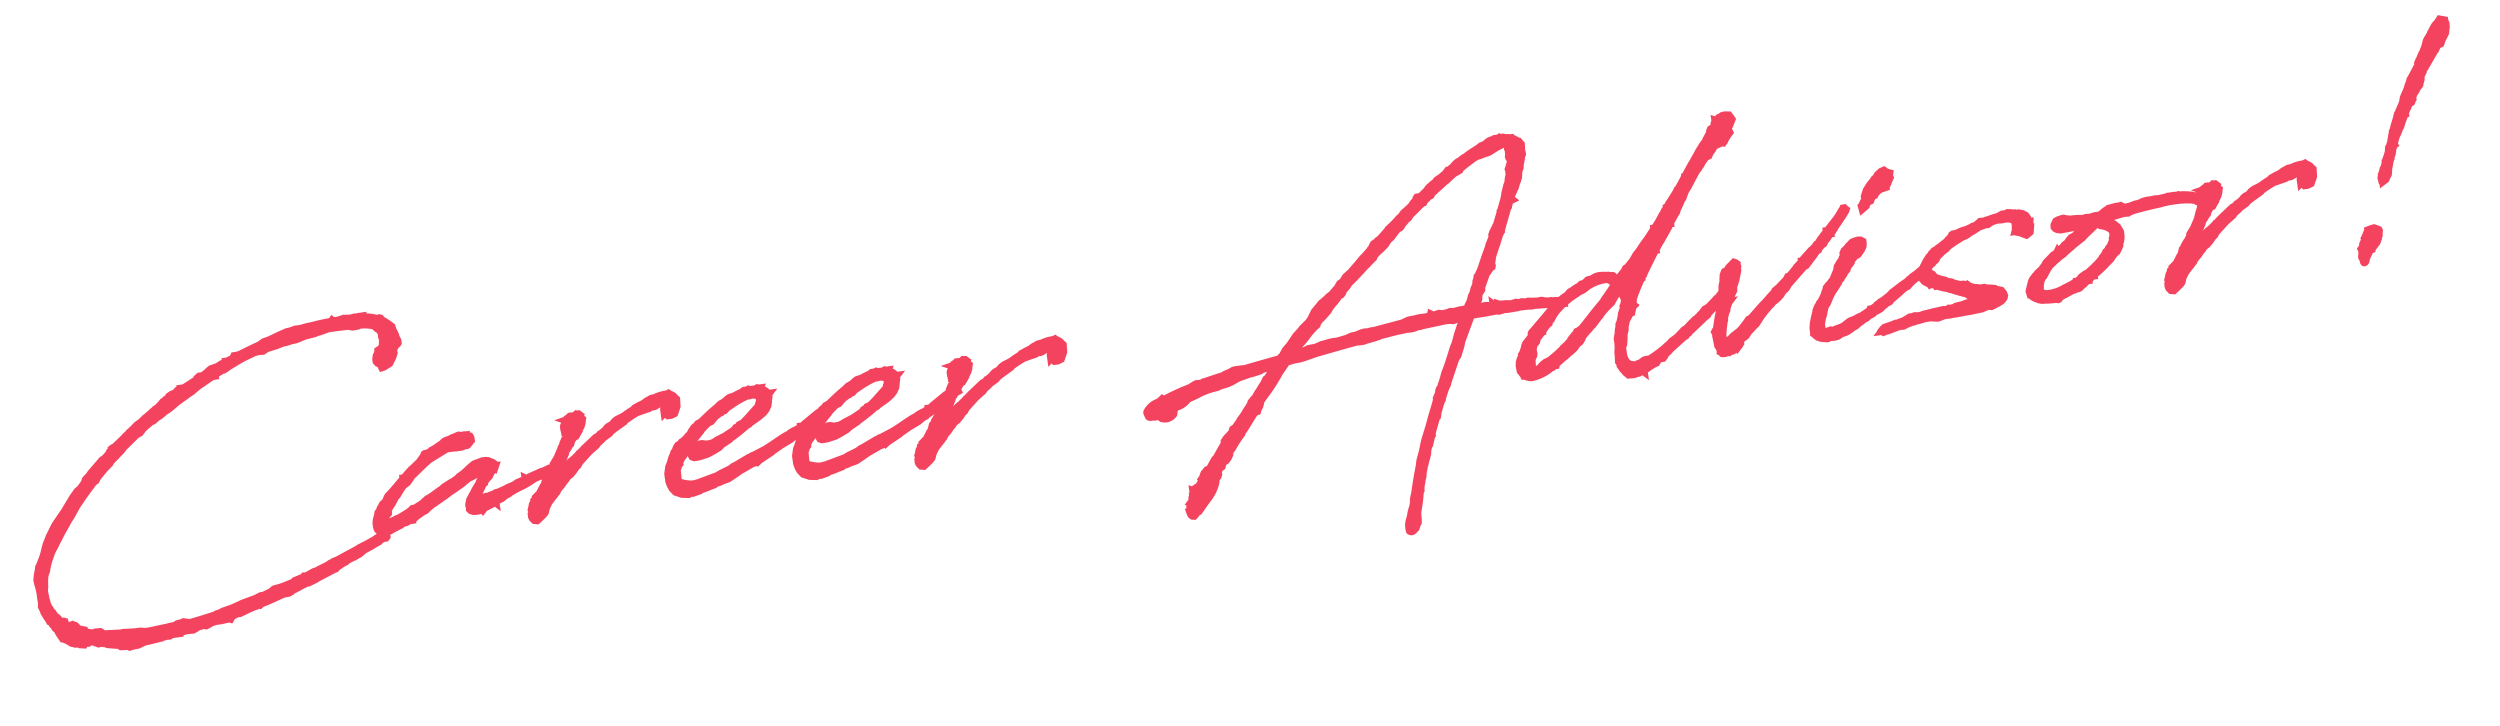
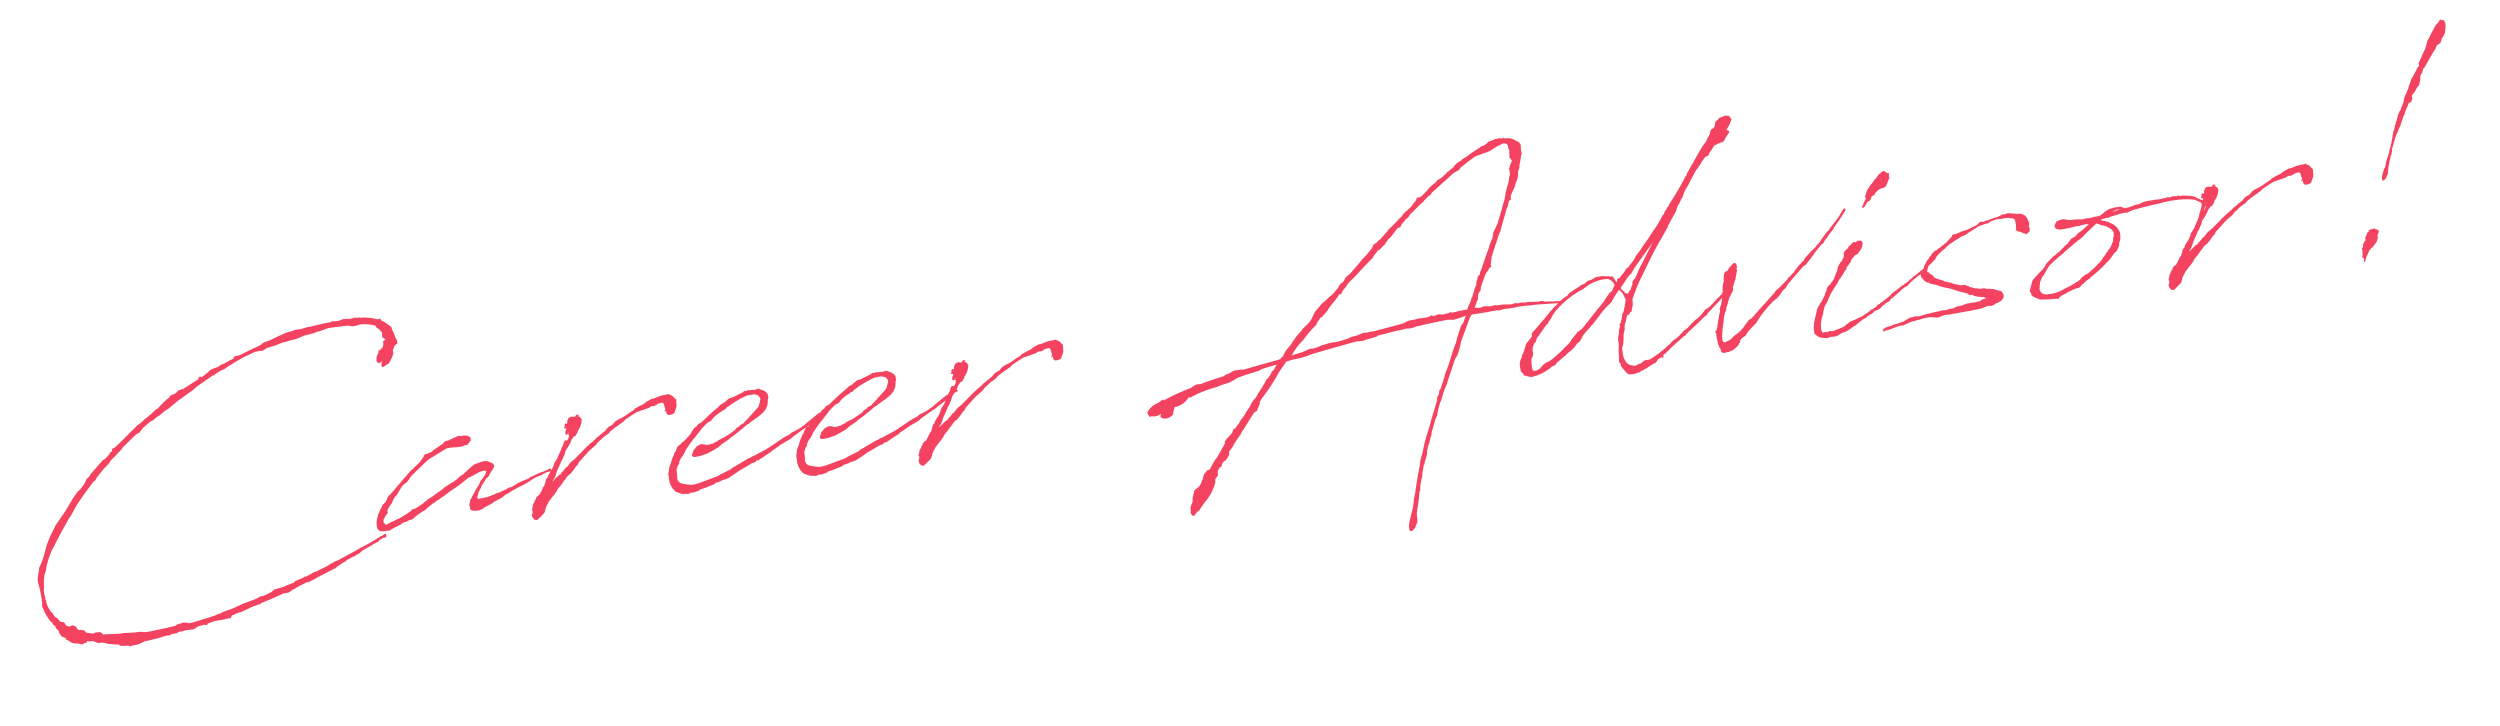
<svg xmlns="http://www.w3.org/2000/svg" width="178.904" height="51.96" viewBox="0 0 178.904 51.96">
  <g transform="translate(0.35 0.376)">
    <path id="パス_9415" data-name="パス 9415" d="M10.846-10l-.019.019-.288.212-.327.173-.346.269-.288.192-.1.1L9.269-8.9l-.077.077-.365.269L8.4-8.25l-.173.058-.058.038v.135l-.058.038L8-7.942,7.981-7.9v.038l-.4.327L7.4-7.462l-.481.423-.462.4-.154.173L6.1-6.308l-.077.077L6-6.154l-.154.212-.308.308L5.327-5.5l-.365.385-.077.1-.654.808-.423.462-.385.423-.538.788-.038.077-.25.442-.019.058a2.137,2.137,0,0,0-.135.308,6.61,6.61,0,0,1-.481.981L1.846-.5l-.038.154-.019.058v.019a2.462,2.462,0,0,0-.173.615L1.6.4l.019.154V.635a8.252,8.252,0,0,1,.077,1.423l-.038.25.019.038.077.269.019.115.058.115a2.463,2.463,0,0,0,.212.462l.019.038.019.077.058.038.058.058v.019l.058.135.038.038.135.154H2.4v.077l.192.25v.1l.077.173.1.192.038-.019.231.154H3.019v.077l.154.1.231.192.25.1.058-.019.038.019.077.019.135.038L4,5.346l.212.038.038-.077h.212l.019-.1h.077l.115.038h.192c.019,0,.038.019.077.019l.135.077.212.115.192-.019.308.077.135.077.6.135h.135l.212.154.423.038h.1l.1.077.231-.038.365-.019.365-.115.135-.038H8.6s.538-.038,1.154-.115h.019l.019-.019.442-.058.173.019.135-.058a.116.116,0,0,1,.077-.019h.4L11,5.462l.212-.019.1.019.327-.058.5.019.192-.077.115-.058.1-.038.308-.038h.019A.375.375,0,0,1,13,5.192v.019l.1.038.115-.038V5.154l.6-.115h.442l.192-.019L14.654,5l.154-.019.077.038.077-.1.058-.1.192-.038.115-.058.212-.019.058-.058h.019l.058.038.423-.135.25-.077.269-.077.019-.019h.077c.019,0,.019-.019.038-.019h.058l.231-.058.058.019.115-.077c.173-.058.4-.1.577-.154h.019l1.077-.308.385-.019.192-.077.077-.077.212-.058.231-.1a.116.116,0,0,1,.077-.019l.077-.038.519-.173h.135l.519-.173.058-.038,1.308-.462.154-.038L23,2.385l.135-.058c.135-.077.288-.135.462-.212h.019l.038-.038.212-.1.077-.019.25-.1h.058l.173-.077.25-.1.212-.135.058-.038V1.5l.558-.212.154-.058.019-.019.5-.192.1-.1.269-.1h.154L26.75.769v-.1l-.019-.1h-.115L26.577.6l-.115.077h-.115l-.019.019-.058.038L26,.846l-.058.038c-.308.115-.6.25-.923.346L25,1.25l-.212.058-.25.115-1.5.558-.25.058-.115.058-.135.038-.231.115-.519.173-.1.038h-.019l-.192.077-.154.019-.173.058-.192.077-.327.115-.1-.019-.058.058-.135.038-.519.135-.058.077L19,3.288l-.192.038-.115.019-.423.058-.231.154-.6.192H17.25l-.365.135-.692.154-.269.058-.75.231-.75.154-.192.077-.25.038-.154.058c-.577.1-1.192.212-1.808.288H11.9l-.1-.038-.288-.077-.115.038-.327.038-.192.1a1.76,1.76,0,0,0-.308.019h-.115l-.077.019-1.365.1H8.75l-.1-.019H8.577L8.558,5.1l-.212-.038H8.038l-.519-.038-.365-.038H7.135L6.981,5,5.712,4.885l-.077-.1-.115-.1-.346-.019-.154.058L4.558,4.6l-.038-.019-.038-.058-.058-.1-.269-.1-.115.019-.1-.1-.1-.192L3.788,4l-.077-.019-.077-.058L3.4,3.981l-.1-.019-.115-.077-.019-.019-.058-.1-.019-.1H3.038L3,3.6l-.173-.019a.041.041,0,0,0-.038-.038L2.6,3.25l-.077-.038L2.4,3.058V3.019l-.1-.192-.1-.115V2.692l-.038-.115-.038-.038A2.972,2.972,0,0,1,2,2.1V1.981l-.038-.173V1.615l-.019-.1a2.318,2.318,0,0,1,0-.365L2,.885V.769L2.019.692,2.038.5l.1-.423L2.154.058l.058-.135.058-.1.115-.365a8.3,8.3,0,0,1,.5-1.019l.269-.365.1-.154.269-.365.212-.308.385-.5L4.4-3.635l.1-.1.1-.115.5-.673.192-.212c.423-.481.865-.923,1.231-1.288l.173-.1.115-.173c.192-.192.385-.365.538-.5l.077-.077.423-.327.058-.1.231-.192.038-.038.154-.1.154-.135.346-.269L8.9-8.1l.058-.077L10-8.942l.019-.019.269-.1.173-.173.173-.154.538-.346.192-.058L11.692-10l.192-.077.423-.269.269-.115.673-.423.692-.365.212-.115.212-.1.519-.327,1.231-.615v.058h.058V-12.4l.038-.038.519-.231h.019l.135-.019.269-.135.019-.019c.577-.25.923-.4,1.25-.519l.788-.25a.116.116,0,0,0,.077-.019l.288-.019.269.019.192-.1.154-.058.615-.1.154-.038.4-.1h.154l.462-.077.308-.019.673-.173.712-.077.192-.058.212-.019.635-.135h.019c.442,0,.885,0,1.423.019l.038.019.25.077h.1l.308-.019.077-.038h.058a3.027,3.027,0,0,1,1.038.212l.077.038v.077l.077.1.135.1.077.154.058.038.019.019v.212l-.019.115.019.038v.038l.038.038.077.058.058.077v.038H28.6l-.115.038-.038.115.019.1-.058.135v.077l-.1.058-.058.077-.212.1-.019.135-.154.231-.058.231v.135l.077.115.058.019c0,.019,0,.019.019,0h.058l.077-.038.058-.038c0,.019.038,0,.038.019l-.077.115v.212l.019.058.115-.019.423-.192.288-.423.115-.25-.019-.231.019-.019a.525.525,0,0,0,.135-.25l.077-.038.077-.077c0,.038.019.038.1-.058v-.173l-.1-.269a1.849,1.849,0,0,0-.154-.558V-13.9l-.019-.135-.25-.25-.269-.231-.115-.077-.077-.135-.058-.019-.115.038-.058-.019A3.385,3.385,0,0,0,27.058-15H27l.038-.058H27l-.019.019-.077.019-.077-.019-.135-.019-.346.038-.1-.019h-.019l-.327-.038-.212.038-.077.019H25.6L25.558-15h-.365l-.115-.038-.019-.019L25-15l-.135.019c-.442.019-.923.058-1.365.115h-.192L23-14.827l-.231.038h-.423l-.365.077-.25.019-.538.154-.788.25-.4.077-.308.173c-.519.154-1,.308-1.5.481l-.25.038h-.173l-.077.115v.038a4.437,4.437,0,0,0-.538.192v-.038h-.019v.038l-.058.019-.1.058-.173.019-.327.154-.481.1-.192.115-.058.058-.231.135-.308.173v-.077H15.1l-.115.077v.058l.115-.038-.038.038-1.173.538-.1.058-.019-.019h-.077v-.038h-.019v.038l-.115.038-.115.019-.212.173-.288.077-.154.077-.019.058-.154.1-.115.058-.1.077-.115.058-.077.1-.058.019-.038.038-.288.231-.115.038-.115.077a.419.419,0,0,1-.154.1l-.038.038-.481.308ZM33.4-1.442l-.154.192-.058.1-.135.173L33.038-.9l-.058.135a.388.388,0,0,0-.019.25l.019.077-.019.1.058.077.077.038.1.038h.135l.038.019h.212l.135-.038.019-.019.038.019.038-.038.058-.019.019.038L33.9-.25,34-.327l.288-.1.327-.115.019-.038.154-.058.019.019V-.654l.5-.173.038-.038L35.4-.885l.154-.1.135-.058h.019l.154-.058.1-.058.192-.077.077-.038.423-.154.365-.115.327-.135.442-.212.154-.058.308-.077h.077l.231-.115.327-.077h.154l.077-.058L39.1-2.4h-.038A.071.071,0,0,0,39-2.423l-.481.154h-.1L37.5-2l-.058.058-.173.058-.058-.038v.038l-.635.173-.077.058-.077.019-.154.077-.25.077V-1.5l-.212.058L35.75-1.4l-.673.192h-.115l-.135.058-.154.038c-.173.038-.288.077-.423.1l-.038-.019-.1.019h-.135L33.942-1h-.135l-.1.019c-.019,0-.038-.019-.058-.019-.077-.019-.058.019-.058-.038a.262.262,0,0,1,.038-.192l.019-.019.058-.154a.482.482,0,0,1,.077-.135l.154-.212.038-.077.038-.058.115-.154.038-.019v-.019l.038-.038.231-.269L34.5-2.4l.115-.1.135-.212a.51.51,0,0,0,.1-.115l.115-.1L35-3l.038-.058.038-.038.019.019.019-.038h-.038l.019-.058V-3.25l-.038-.019v-.019a.215.215,0,0,0-.154-.135l-.077-.058-.135-.077L34.519-3.6h-.231l-.6.135-.25.154-.231.154-.1.077-.154.1-.1.077-.346.173-.173.135L32-2.423l-.115.038-.538.25-.135.1-.519.269-.135.077-.154.077-.288.135-.077.019-.058.058-.038.019v.019l-.135.058-.1.077c-.212.115-.442.212-.654.308H28.9l-.1.077-.135.077-.1.058c-.25.115-.5.231-.75.327l-.1.019h-.019l-.269.1-.173.038-.4.154-.058-.038-.058-.1-.038-.058V-.385l.019-.038V-.462l.077-.115.1-.115.058-.077.077-.058.038-.038V-.9L27.1-.942l-.019-.115V-1.1l.192-.231.1-.115.1-.1.038-.077.077-.1.038-.1h.038l.058-.077.038-.077L27.808-2l.038-.038.058-.038.231-.288.038-.058.038-.038.173-.192.058-.058.173-.1.135-.077.135-.135.173-.192.077-.077L30-3.923l.038-.019.019-.019.173-.135c0,.019,0,.019.019,0a3.132,3.132,0,0,1,.327-.212l.308-.135.442-.192.308-.135.269-.115h.135l.135-.019h.038v.019h.077V-4.9l.308.038h.346l.135-.019.212-.058a.112.112,0,0,0,.135,0c.135-.135.192-.173.212-.231l.058-.038v-.173l-.038-.1L33.577-5.5l-.019-.038L33.5-5.577h-.077V-5.6h-.038l-.077-.019h-.115l-.115.019-.192-.058-.077.019-.135.038-.115.038-.135.019-.1.058h-.058l-.173.058-.038.019-.038-.019-.154.038-.077.038-.115.1-.615.308-.154.058v.038l-.077.058-.1.019-.077.019-.135.038-.058.038-.135-.019-.038.019-.077.135-.1.1-.231.25-.019.019-.5.365-.154.1-.327.269-.058.058-.25.212h-.019v.019l-.865.769-.231.192-.154.115-.077.1-.154.25-.038.038-.212.154-.135.192-.038.1v-.019l-.038.019-.038.077-.077.115-.019.077-.058.019-.077.231a1.255,1.255,0,0,0-.135.846c.077.212.327.269.635.231h.019l.115.019h.058L27.1.346l.038-.019.288-.115L27.5.192l.385-.135L27.962,0a.8.8,0,0,0,.192-.077h.154l.231-.1h.173V-.192h.038l.192-.115.038-.038.462-.25.173-.077.173-.058.115-.1L30.019-.9l.346-.212.115-.038.231-.135.1-.038.288-.154.173-.077.442-.25.442-.212.135-.077.135-.058.154-.1H32.6l.558-.346.1-.019.135-.038.558-.212.231-.058h.173l.1.019.019.019-.058.192-.019-.019v.038l-.077.1-.231.25-.058.038L34-2.25l-.058.058-.077.154-.346.423-.038.058-.019.038Zm5.731-.135.1-.1.115-.192.135-.288.231-.365.115-.192.038-.077.115-.135.173-.288.077-.135.038-.115.115-.173s.019.019.019,0a3.193,3.193,0,0,0,.308-.4h.019l.058-.135.077-.1.173-.192.115-.019.212-.269-.019-.038a1.385,1.385,0,0,0,.4-.75l.019-.058-.019-.019a.357.357,0,0,0-.25-.25l.1-.038.019-.019-.038-.038h-.058l-.077-.019-.077.058v.038l-.077.038-.1-.019-.135-.019h-.1l-.077.077h-.038l-.038.019v.1l-.1.019.038.019-.019.058v.077l-.058.1-.1-.058-.077.115.019.077h.038l-.038.019h.038l-.077.019-.038.038v.058l.1.038.019-.019.038.058-.019.038-.058.1-.019.058v.038l-.038.038c0,.1.077.192.173.1l.077-.1.019.019-.058.077.019-.038-.058.058.077.038V-4.6l-.019.1-.058.135-.115.135-.058-.038-.115.019-.115.192V-4l-.135.192-.038.038-.019.058-.1.173-.077.115-.192.327-.327.4v.077l-.25.385-.058.038-.212.269-.038.115-.135.115-.115.288-.1.192-.058.019L38.25-1l-.231.327-.058.038h-.038L37.75-.5v.038l-.058.1-.077.058v.038L37.6-.231l-.135.192-.077.231-.058.135L37.346.4l.038-.038L37.327.6l-.038.038V.712A.224.224,0,0,0,37.327.9V.923l.1.135L37.6,1.1l.192-.135L38.1.731l.115-.115.038-.1.019-.038.038-.115.1-.173.077-.1.1-.154L38.9-.385,39.1-.558l.077-.1.077-.058.077-.135.192-.192L39.6-1.1l.1-.1.173-.192.154-.135.019-.038.135-.135.154-.1.077-.038.231-.212.25-.269.135-.1.115-.173.827-.692.558-.365.115-.135.288-.192L43.1-4.1l.1-.058.365-.192.115-.115.288-.173.769-.4.1-.1.115-.058c.115-.058.423-.212.788-.365l.769-.154.115-.019.212-.1.154.019.1-.019.269-.115.288-.038.077.1.038.25.019.135-.019.1-.038.019v.1l.1-.077v.192l.115.135h.212l.231-.077.231-.462.038-.5L48.5-6.231a.1.1,0,0,0-.038-.077.692.692,0,0,0-.231-.154l-.077-.077-.115.038a2.607,2.607,0,0,0-.885.135l-.25.019-.135.058-.212.077-.173.1-.058.038-.346.115-.346.135-.115.1a6.73,6.73,0,0,0-.635.308l-.173.077-.4.135L44.1-5.1l-.212.192-.288.115-.115.077-.154.154-.385.231h-.019l-.038.038-.173.115-.077.019-.1.1-.346.231v-.019l-.538.385-.019.019-.365.288H41.25l-.038.038-.327.25-.346.212-.308.308h-.058l-.346.327h-.115l.077.077-.154.058v.019H39.6l-.038.019-.077.058-.269.192-.154.135.038-.077ZM48.4-1.846l.192-.192.135-.192.115-.173.058-.058.269-.308.269-.269.212-.192.135-.135.25-.231.1-.115c.173-.135.327-.269.5-.385l.077-.038.192-.058.135-.135L51.25-4.5l.423-.231h.038l.038-.038.115-.038v-.038c.019,0,.019,0,.038-.019l.077.019.1-.077.058-.058.231-.115a7.1,7.1,0,0,1,1.4-.558l.077.019.135-.019h.212l.135.038.135.058.1.115.038.1.019.038.019.019-.1.288-.038.058-.038.135-.077.1-.865.731-.25.192-.077.077-.288.1-.038.077-.25.1-.1.115-.25.135-.519.25-.558.192-.038.058h-.077l-.25.1-.231.038h-.25L50.192-2.6l-.135-.038H49.9l-.25.1-.269.25-.135.269-.038.058.038.1.115.058H49.5l.308-.019.519-.1.365-.135.5-.212.25-.173L52-2.712l.019-.038a12.794,12.794,0,0,0,1.4-.827l.135-.038.1-.077.673-.346.173-.115.212-.135.192-.192.154-.25.077-.288v-.115l.038-.058.038-.135L55.192-5.4v-.1l.019-.019h-.019l.019-.038-.058-.019c-.019-.1-.1-.154-.192-.231l-.019-.019-.115-.058h-.019l-.019-.038h-.058l-.058-.038L54.692-6h-.019v.019l-.115-.038L54.538-6l-.058.019L54.442-6l-.058.019-.019.019a3.26,3.26,0,0,0-.442-.019l-.058-.038-.115.038h-.192l-.173.1c-.212.058-.423.135-.635.212l-.269.038-.058.019-.135.077-.231.154c0,.019-.019.019-.038.019l-.25.1-.192.135-.038.038c-.462.269-.9.6-1.327.9l-.1.038-.154.058-.1.1-.038.058-.115.038-.077.058-.1.115-.077.077-.135.192-.173.135-.192.173-.038.019-.154.115-.135.058-.077.1-.212.1-.058.058-.115.173-.058.135-.115.1-.058.154-.038.038-.115.192-.154.346-.135.231-.135.481v.135l.019.038-.019.038v.327l.058.269.1.25.192.269.423.212L48.6.75l.212-.077.115.038.385-.077h-.019l.1-.019.058-.058a4.513,4.513,0,0,0,.769-.173h.038L50.5.327l.077-.058.077-.038.192-.019.327-.1L51.4.077l.154-.038.6-.288L52.442-.4c.25-.1.5-.192.75-.308h.019l.154-.077L53.6-.827l.212-.135.038.058.077-.058.962-.462.058-.058c.231-.1.462-.231.692-.346l.731-.308.269-.173.038-.019.154-.077.077-.019.019-.038.615-.308H57.6l.077-.058.135-.077.019-.019c.173-.1.365-.192.538-.308l.077-.038h.1l.1-.135.442-.308.1-.038.173-.058.1-.038-.058-.173-.077-.019-.077.058v.019a.072.072,0,0,0-.115-.019,4.164,4.164,0,0,1-.423.288l-.1.019-1.038.635L57.538-3l-.231.115H57.25v.038l-.365.154-.346.115-.115.058-.019.038-.423.154c-.673.308-.942.481-1.635.769l-.077.019-.635.231-.173.038-.135.077H53.25L52.1-.712h-.038l-.077.038-.154.1-.75.25-.269.115L49.4.1l-.288.038h-.25L48.538.058C48.058-.1,48.115-.1,48-.231a.567.567,0,0,1-.038-.385l.019-.481.077-.115v-.058c0-.019,0-.038.019-.038l.058-.077.1-.1v-.1Zm9.231,0,.192-.192.135-.192.115-.173.058-.058.269-.308.269-.269.212-.192.135-.135.25-.231.1-.115c.173-.135.327-.269.5-.385l.077-.038.192-.058.135-.135.212-.173.423-.231h.038l.038-.038.115-.038v-.038c.019,0,.019,0,.038-.019l.077.019.1-.077.058-.058L61.6-5.1A7.1,7.1,0,0,1,63-5.654l.077.019.135-.019h.212l.135.038.135.058.1.115.038.1.019.038.019.019-.1.288-.038.058-.038.135-.077.1-.865.731-.25.192-.077.077-.288.1-.038.077-.25.1-.1.115-.25.135-.519.25-.558.192-.038.058h-.077l-.25.1-.231.038h-.25L59.423-2.6l-.135-.038h-.154l-.25.1-.269.25-.135.269-.038.058.038.1.115.058h.135l.308-.019.519-.1.365-.135.5-.212.25-.173.558-.269.019-.038a12.8,12.8,0,0,0,1.4-.827l.135-.038.1-.077.673-.346.173-.115.212-.135.192-.192.154-.25.077-.288v-.115l.038-.058.038-.135L64.423-5.4v-.1l.019-.019h-.019l.019-.038-.058-.019c-.019-.1-.1-.154-.192-.231l-.019-.019-.115-.058h-.019l-.019-.038h-.058L63.9-5.962,63.923-6H63.9v.019l-.115-.038L63.769-6l-.058.019L63.673-6l-.058.019-.019.019a3.26,3.26,0,0,0-.442-.019L63.1-6.019l-.115.038h-.192l-.173.1c-.212.058-.423.135-.635.212l-.269.038-.058.019-.135.077-.231.154c0,.019-.019.019-.038.019l-.25.1-.192.135-.038.038c-.462.269-.9.6-1.327.9l-.1.038-.154.058-.1.1-.038.058-.115.038-.077.058-.1.115-.077.077-.135.192-.173.135-.192.173-.038.019L58-3.019l-.135.058-.077.1-.212.1-.058.058-.115.173-.058.135-.115.1-.058.154-.038.038-.115.192-.154.346-.135.231L56.6-.865v.135l.019.038L56.6-.654v.327l.058.269.1.25.192.269.423.212.462.077.212-.077.115.038.385-.077h-.019l.1-.019.058-.058a4.513,4.513,0,0,0,.769-.173h.038l.25-.058.077-.058.077-.038.192-.019.327-.1.231-.038.154-.038.6-.288L61.673-.4c.25-.1.5-.192.75-.308h.019L62.6-.788l.231-.038.212-.135.038.058.077-.058.962-.462.058-.058c.231-.1.462-.231.692-.346l.731-.308.269-.173.038-.019.154-.077.077-.019.019-.038.615-.308h.058l.077-.058.135-.077.019-.019c.173-.1.365-.192.538-.308l.077-.038h.1l.1-.135.442-.308.1-.038.173-.058.1-.038-.058-.173-.077-.019-.077.058v.019a.072.072,0,0,0-.115-.019,4.164,4.164,0,0,1-.423.288l-.1.019-1.038.635L66.769-3l-.231.115h-.058v.038l-.365.154-.346.115-.115.058-.019.038-.423.154c-.673.308-.942.481-1.635.769l-.077.019-.635.231-.173.038-.135.077h-.077l-1.154.481h-.038l-.077.038-.154.1-.75.25-.269.115L58.635.1l-.288.038H58.1L57.769.058c-.481-.154-.423-.154-.538-.288a.567.567,0,0,1-.038-.385l.019-.481.077-.115v-.058c0-.019,0-.038.019-.038l.058-.077.1-.1v-.1Zm9.442.269.1-.1.115-.192.135-.288.231-.365.115-.192.038-.077.115-.135.173-.288.077-.135.038-.115.115-.173s.019.019.019,0a3.193,3.193,0,0,0,.308-.4h.019l.058-.135.077-.1.173-.192.115-.019.212-.269-.019-.038a1.385,1.385,0,0,0,.4-.75l.019-.058-.019-.019a.357.357,0,0,0-.25-.25l.1-.038.019-.019-.038-.038h-.058l-.077-.019-.077.058v.038l-.077.038-.1-.019L69-5.885h-.1l-.077.077h-.038l-.038.019v.1l-.1.019.038.019-.019.058v.077l-.058.1-.1-.058-.077.115.019.077H68.5l-.038.019H68.5l-.077.019-.038.038v.058l.1.038.019-.019.038.058-.019.038-.058.1-.019.058v.038l-.038.038c0,.1.077.192.173.1l.077-.1.019.019-.058.077.019-.038-.058.058.077.038V-4.6l-.019.1-.058.135-.115.135L68.4-4.269l-.115.019-.115.192V-4l-.135.192L68-3.769l-.019.058-.1.173-.077.115-.192.327-.327.4v.077l-.25.385-.058.038-.212.269-.038.115-.135.115-.115.288-.1.192-.058.019L66.192-1l-.231.327L65.9-.635h-.038L65.692-.5v.038l-.058.1-.077.058v.038l-.019.038L65.4-.038l-.077.231-.058.135L65.288.4l.038-.038L65.269.6l-.038.038V.712A.224.224,0,0,0,65.269.9V.923l.1.135.173.038.192-.135.308-.231.115-.115.038-.1.019-.038L66.25.365l.1-.173.077-.1.1-.154.327-.327.192-.173.077-.1.077-.058.077-.135.192-.192.077-.058.1-.1.173-.192.154-.135.019-.038.135-.135.154-.1.077-.038.231-.212.25-.269.135-.1.115-.173.827-.692.558-.365.115-.135.288-.192.173-.135.1-.058.365-.192.115-.115.288-.173.769-.4.1-.1.115-.058c.115-.058.423-.212.788-.365l.769-.154.115-.019.212-.1.154.019.1-.019.269-.115.288-.038.077.1.038.25.019.135-.019.1-.038.019v.1l.1-.077v.192l.115.135h.212l.231-.077.231-.462.038-.5-.135-.154a.1.1,0,0,0-.038-.077.692.692,0,0,0-.231-.154L76.1-6.538l-.115.038a2.607,2.607,0,0,0-.885.135l-.25.019-.135.058-.212.077-.173.1-.058.038-.346.115-.346.135-.115.1a6.731,6.731,0,0,0-.635.308l-.173.077-.4.135-.212.115-.212.192-.288.115-.115.077-.154.154-.385.231h-.019l-.038.038-.173.115-.077.019-.1.1-.346.231v-.019l-.538.385-.019.019-.365.288h-.019l-.038.038-.327.25-.346.212-.308.308h-.058l-.346.327h-.115l.077.077-.154.058v.019h-.038l-.038.019-.077.058-.269.192L67-1.462l.038-.077ZM110.442-16.25h-.058a1.639,1.639,0,0,0-.442-.058l-.019-.038-.058-.019-.115.038h-.038L109.6-16.4l-.1.038h-.25l-.077.058h-.135l-.038.019-.135.019-.154.077-.135.1-.269.115L108.288-16l-.077.019-.115.077-.327.154-.173.077c-.192.1-.385.192-.577.308l-.154.058-.115.058-.135.1-.212.077-.154.1-.115.1-.1.1a2.642,2.642,0,0,0-.385.25h-.019l-.019.019-.038-.019-.058.058-.038.058-.442.288h-.019L104.75-14l-.1.115-.115.058-.212.135-.173.115-.1.077-.1.115-.481.365h-.019l-.135.038h-.154l-.038.038-.038.115-.154.154-.058.038-.135.154-.077.077-.327.231-.269.173-.192.212-.212.135-.058.058c-.173.154-.365.288-.538.423l-.058.038-.038.019-.077.077-.077.038-.077.1-.077.058-.038.038-.5.423-.192.1-.058.077-.192.077-.058.038-.1.135-.058.115-.1.077-.019.038c-.173.154-.346.308-.519.442l-.173.135-.308.288-.635.558-.154.1L97.4-8.1l-.1.077-.192.25L97.1-7.75l-.231.115-.154.192-.038.058-.5.442-.25.135-.115.1-.481.308-.1.1-.442.4-.288.423v.019l-.231.25-.519.385-.077.1-.442.365-.5.558-.385.346-.173.231-.115.173-.1.038-.1.115c-.692.1-1.635.212-2.635.365l-.173-.019h-.519l-.115.019-.231.1-.365.1-.154.077c-.462.077-.923.154-1.365.25h-.077l-.058.038-.212.038-.269-.019-.115.038-.269.115-.038.038a15.462,15.462,0,0,0-2.058.615l-.1-.077-.212.154-.4.135a1.467,1.467,0,0,0-.538.423c-.038.038-.038.058-.038.115L82-.154c.058.058.154.058.173,0a.657.657,0,0,0,.673-.077v.077l-.058.115L82.9.1a.713.713,0,0,0,.827-.173A2.046,2.046,0,0,1,83.9-.558h.019A1.49,1.49,0,0,0,85-1.115l.115.038A7.846,7.846,0,0,1,87.1-1.558c.346-.135.731-.115,1.077-.25l.538-.212.75-.154.442-.058.4-.077.154-.077,1.1-.173-.019.019-.25.346-.135.077-.115.173-.25.288-.115.058-.135.212-.481.577-.077.077-.231.308-.192.154-.077.115L89.4-.115l-.038.1L89.154.25a3.138,3.138,0,0,0-.327.385l-.192.212-.173.173-.192.25-.058.038-.192.212-.192.1-.1.212-.25.212-.192.154-.173.192-.019.135-.1.154-.1.115-.5.654-.173.154-.462.615-.192.038-.154.154-.058.038-.1.173-.058.154h-.019l-.019.019.019.019v.038l-.058.038L85,5.135l-.173.192-.058.038-.077.019-.058.077-.058.019h-.038l-.1.135L84.4,5.6v.019l.038.038-.038.1-.058.058v.077l-.077.192-.019.192-.019.077-.038.038-.019-.019-.019.019.038.019-.019.058-.058.038v.038l-.077.135-.019.135L84,6.885l.019.038-.019.1v.038h-.019l.019.1.038.1.058.058.1.019.115-.1.154-.154.077-.038h.038L84.615,7l.481-.519a3.383,3.383,0,0,0,.923-1.269c.038-.115.038-.154.019-.192l.077-.135.135-.115.058-.135-.019-.154.154-.269.192-.1.077-.212.135-.115.135-.058.173-.173.135-.212.038-.212.25-.25A6.674,6.674,0,0,1,88.346,2c.038-.154.173-.212.25-.327L89.365.75a.607.607,0,0,1,.327-.212c.077-.212.308-.385.288-.615l.231-.269a12.946,12.946,0,0,0,1.423-1.635l.635-.692.538-.077.423-.019.288-.038L94-2.9l-.019-.019c1.154-.173,2.308-.327,3.462-.481l.192.019H97.9l.308-.058.442-.058.327-.058L99-3.6l1.423-.154.327-.019a1.485,1.485,0,0,0,.288-.038h.038a1.81,1.81,0,0,0,.788-.058l.019-.019a.956.956,0,0,0,.4-.019l1.635-.115a1.963,1.963,0,0,1,.577.058,7.718,7.718,0,0,0,.962-.173c-.1.154-.173.308-.25.462L105-3.462l-.1.212-.154.308-.1.212-.192.462a5.515,5.515,0,0,0-.385.75c-.212.423-.4.865-.654,1.269-.135.365-.327.712-.5,1.077l-.058.019a.626.626,0,0,0-.077.269.1.1,0,0,0-.038.077l-.058.058-.115.192v.115l-.058.135-.288.635a.147.147,0,0,0-.038.1l-.077.135-.173.4-.154.365-.423.9-.1.231-.212.6-.269.635-.115.423c-.212.6-.385,1.154-.558,1.769l-.173.481a3.589,3.589,0,0,1-.327,1c-.115.385-.365.769-.269,1.173.154.135.269-.058.4-.135a2.265,2.265,0,0,1,.212-.365c.058-.231.019-.5.077-.75A11.273,11.273,0,0,0,100.4,7.9l.077-.115a2.545,2.545,0,0,1,.154-.635c.038-.173.173-.365.154-.519l.154-.462.019-.1L101.019,6l.1-.269.1-.192.115-.308V5.154l.077-.25.115-.288.038-.019.212-.558.058-.058V3.9a1.058,1.058,0,0,1,.1-.269l.308-.692.1-.192.058-.038.1-.327L102.654,2l.135-.288.1-.135V1.538c.115-.25.231-.5.365-.75l.173-.269a2.724,2.724,0,0,1,.154-.346l.692-1.385c.077-.1.192-.173.231-.308a5.042,5.042,0,0,0,.346-.827l.462-.865.4-.75.154-.192,1.058-.019h.058l.269-.019h.135l.327-.019.135.038L108-4.192l.135-.019.019-.019h.135l.154.019.673-.019.019-.019h.346a5.221,5.221,0,0,1,.538.019l.212.019.038-.019c.346.019.731.038,1.135.077h.115l.4.038h.038l.231.038.1-.019.1.038h.115v-.1l-.077-.058h-.058c-.019,0-.038,0-.038-.019a2.914,2.914,0,0,1-.442-.038h-.212l-.019-.019-.038-.019h-.135l-.173-.019h-.019a.244.244,0,0,1-.115-.019l-.038-.019-.192-.058h-.115l-.058.019h-.077l-.154-.019a1.442,1.442,0,0,0-.231-.019l-.058-.019h-.1l-.058-.019L110-4.5l-.154.019h-.1l-.212-.038-.058.019h-.154l-.058.019-.154-.058-.135.019-.115.019-.058.019a3.69,3.69,0,0,1-.423-.058c-.115,0-.231-.019-.346-.019h-.115l-.038-.019v.019h-.192v-.019h-.019l-.1-.019-.038.019v.019l-.019-.019v.019l-.038-.019H107.4l-.019.019h-.173l-.154-.038-.192-.019-.154.019-.115.038H106.4l-.038-.019-.135-.019-.077-.038.1-.154.115-.231.1-.154.058-.327.038-.077.212-.25L106.788-6l.462-.885.019-.019.25-.269.077-.115.135-.058.019-.058-.038-.115.038-.077.019-.135.038-.077L107.846-8l.038-.1.385-.788.058-.1c.077-.192.173-.365.25-.538l.135-.212.038-.038v-.038l.135-.327.558-1.25.058-.058.115-.308.019-.077.135-.058.058-.019-.038-.038.038-.25.077-.135.019-.019.269-.423.115-.269.115-.192.077-.173.038-.135.058-.308.135-.269.019-.173a4.26,4.26,0,0,0,.192-.6l.019-.058.058-.077v-.135L111-15.269l.038-.462-.135-.212-.1-.038a1.091,1.091,0,0,0-.346-.231ZM100.269-9.885l.154-.115.115-.135.154-.173.231-.154.577-.577a.255.255,0,0,0,.288-.192l.154-.135.115-.1.038-.058.058-.038.1-.058.115-.077.115-.154.577-.423.192-.154.231-.154.077-.019.038-.077.4-.308.154-.058.1-.135,1.038-.712.115-.058.135-.1.1-.077.442-.288h.038l.154-.058.173-.077.077-.115.481-.288.115-.058.019-.019.5-.269h.019l.135-.058.231-.038.327-.077.231-.038.154-.038.6-.269.462-.154a.462.462,0,0,1,.288.115l.038.115v.192l.058.154-.038.135v.154l-.038.115.019.1.077.115.058.135a2.086,2.086,0,0,0-.288.538c.038.135-.019.269.019.4-.154.212-.135.538-.288.731l-.212.519a3.337,3.337,0,0,1-.269.731l-.212.5-.038.038v.038l-.4.885-.038.038-.192.288-.1.135-.058.115.019.058-.058.058v.115l-.308.538-.058.154-.308.577L107-7.25l-.135.212v.1l-.115.1v.038l-.038-.019-.038.038-.038.154-.1.192-.019.135-.038.115-.135.212-.154.365-.058.077v.077l-.077.058-.1.25-.154.25-.058.077-.1.173-.038.1-.154-.019-.192.019h-.212l-.077.019-.462.038-.077-.038h-.077l-.115.038a5.068,5.068,0,0,1-.538.038l-.058-.038-.1-.019-.385.077-.115-.058L103-4.538l-.019.058-.25.077h-.673l-.154.019-.135.019h-.231l-.192.019-.135.038-.308.1-.288.038-1.9.231-.077-.019-.154.019-.135.019-.231-.019-.173.019-.462.115-.288.019-.231.058-.077.038c-.308.058-.6.1-.9.135l-.1-.019-.385.019-.327.058-.212.019-.481.135L94-3.327l-.385.115-.038.019-.865.135a4.741,4.741,0,0,1,.981-.981,7.137,7.137,0,0,1,1.077-.942c.058-.192.25-.288.346-.462h.077l.5-.423c.269-.4.712-.635.981-1.038h.135a.49.49,0,0,0,.154-.231,2.843,2.843,0,0,0,.481-.481c.5-.346.962-.75,1.442-1.135l.038-.019.135-.115.1-.077.308-.231c.077-.192.288-.269.385-.442h.077a2.1,2.1,0,0,0,.327-.25ZM118.9.731l.019-.019-.019.1h.077l.077-.077V.673l-.077.019.058-.019.019-.058.115-.077h.038l.019-.019.25-.173.1-.1,1.115-.75.115-.038.115-.135.1-.038.019-.038.308-.212c.327-.231.654-.462.981-.712l.077-.038.1-.058.058-.038.058-.1,1.327-1.058h.019a.019.019,0,0,1,.019-.019l.1-.019.058-.077-.077-.135h-.115l-.019.019h-.058l-.058.038-.038.077-.038.038h-.058l-.019.019-.038.058-.231.154-.038.038-.5.4-.019.019-.173.1-.192.077-.269.269-.058.038v.019l-.25.173-.1.077-.1.038-.288.212-.1.077-.308.25-.212.1-.5.4-.231.135-.192.1-.135.1-.038.038-.019.038-.038.019-.135.077-.25.173a8.1,8.1,0,0,1-1.212.654h-.269l-.115.019-.212.115L117.4.981l-.269.058L117,1.1a.965.965,0,0,1-.231-.038l-.019-.019L116.6,1c-.269-.154-.442-.481-.4-1.077a.776.776,0,0,1,0-.212l.038-.1.077-.154.077-.365.058-.365.115-.288.038-.308.058-.154h.019l.173-.462.058-.1h.077l.019.019.115-.154.019-.038h.077l.1-.269v-.1l.058-.038-.019-.019.058-.038-.038-.038.038-.192-.019-.077.038-.058v-.038H117.4c0-.019.019-.038.038-.077l.019-.019a14.441,14.441,0,0,1,.75-1.308l.038-.019v-.019l.058-.1.058-.077.038-.038v-.019c.192-.288.6-.9,1.115-1.635h.019v-.019l.365-.5.077-.077.673-.885v-.058l.154-.192h.019v-.038l.481-.635.058-.058.038-.077.1-.231.135-.212.019.019.135-.212.077-.135.1-.1.192-.365.019-.058.288-.346.269-.385.481-.654.154-.135.115-.154.058-.038.154-.212L124-13l.231-.077.115-.192.154-.154.25-.308h.038l.25-.077.269-.077.077.019.038-.058.058-.019.1-.154.212-.25.154-.154-.038-.135-.135-.058h-.019L126-15l.231-.4-.058-.115-.1-.173-.154-.019-.058-.019h-.1l-.019.019-.135.038-.038-.019-.077.038-.135.038-.115.1v.019h-.038l-.077.077-.038-.019v.019l-.058.1v.038l-.038.058v.1l-.038.038-.058.1-.231.115-.058.115-.058.173-.288.385v.038l-.1.115-.231.231-.346.423-.1.135-.327.423-.077.115-.135.154-.327.442-.115.154-.038.1-.077.038v.038l-.135.173-.038.077-.077.077-.077.115-.385.5h-.019l-.019.038-.077.1-.4.481-.192.212-.058.135-.135.077v.058l-.212.231-.058.135-.1.077-.154.212-.231.308-.327.385h-.019V-8.4l-.519.6-.4.423-.327.365-.327.327-.25.327-.462.442-.135.058-.1.154-.442.423-.173.038-.019.135-.077.1-.173-.4c-.019-.038-.038-.058-.077-.058h-.135l-.135-.058h-.135a1.729,1.729,0,0,0-.827-.019,2.568,2.568,0,0,1-.346.135H114.5l-.077.019-.212.154L114-5.173h-.077l-.058.038-.058.058a5.781,5.781,0,0,0-.692.327h-.038l-.038.019-.212.192-.212.1-.173.1-.115.077-.1.1-.269.192-.115.058-.173.154-.019.019c-.231.192-.481.423-.712.654h-.019l-.846.75-.1.077-.038.058L109.923-2l-.115.115-.365.346-.077.135v.038l-.212.442-.115.135-.019.115-.135.212-.077.192-.038.25.019.346.135.231h.019c0,.038.019.058.038.115a2.735,2.735,0,0,0,.5.192,3.263,3.263,0,0,0,1.6-.558l.038.019.154-.077h.058l.019-.058.019-.038.558-.365.173-.1.135-.1.1-.077.212-.115.154-.115.115-.077.212-.231.25-.154.135-.173.154-.231c.135-.115.269-.25.423-.365l.1-.077.192-.192.058-.019.558-.558.038-.019.038-.058.173-.173.308-.269.442-.327.288-.385.385-.423.1.154a.041.041,0,0,0,.038.038l.058.077.077.192.019.077.077.25-.077.192V-3.4l-.058.1.038.038-.019.038-.038.038-.038.077-.019.1V-3l-.019.058-.1.192-.019-.019-.038.077-.019.077-.019.1-.154.4L116.269-2l-.019.077.019.115a.019.019,0,0,0-.019.019l-.019.038-.038.058-.019.058-.038.154-.019.135L116-1v.365l.019.019-.038.115v.077a3.177,3.177,0,0,0-.077.577l-.058.5.1.192-.019.1.154.288.135.192.019.038.173.192.346.019.135-.019c.038,0,.058-.019.1-.019l.173-.019.231-.115h.077v.019l.019.019V1.5l.058-.058.058-.019.115-.019.25-.135.308-.135.192-.058L118.519,1l.115-.135.173-.058Zm-8.231-2.962v-.058h.019l.077-.077.154-.173.135-.135.173-.115.019-.058v-.038l.192-.173.173-.25.25-.269a6.719,6.719,0,0,1,1.75-1.115.632.632,0,0,0,.115-.058l.135-.038.154-.058.346-.192a2.815,2.815,0,0,1,1.538-.288l.038.038.077.038.173.173.115.25-.135.192-.115.212-.135.077v-.038l-.173.192-.308.327-.019.058-.4.365c-.6.558-1.058,1.019-1.481,1.4l-.288.154-.077.019-.058.1-.135.115-.288.269-.077.115-.154.135a1.057,1.057,0,0,1-.173.135l-.231.154-.019.038c-.25.192-.538.385-.846.577-.019.019-.038.038-.058.038l-.231.115-.25.077-.135.077-.173.115-.154.154A.8.8,0,0,0,110,.423l-.1.038h-.1l-.115-.019L109.654.4l-.019-.058-.019-.231.019-.308.038-.231.135-.212V-.712l.038-.058L109.827-1l.058-.269L110-1.462l.154-.135.1-.25L110.423-2l.192-.212Zm6.038-2.346.731-.808h.038l.135-.115.269-.346c.538-.577,1.115-1.173,1.538-1.6-.346.462-.673.942-1,1.423l-.058.058-.154.231-.1.154v.019l-.212.346-.019.019-.058.115-.115.058-.058.1-.058.038-.019.192-.058.077-.038.1-.019.038-.115.212h-.019v-.038h-.019l-.019.058h-.019v.038l-.154.154v-.019l-.038-.058-.115-.019-.038-.1-.1-.1-.038-.058-.019-.019A.218.218,0,0,1,116.712-4.577Zm8.865,3.519-.115.038-.1.115-.192.192L125-.538l-.058.058-.231.192-.058.038-.077.038L124.212,0l-.25.192-.192.077h-.058l-.077.038-.019.019a.375.375,0,0,1-.154-.019c-.192-.077.058-1.019.212-1.538l.019-.038v-.077l.077-.25.058-.115V-1.75l.135-.212.019-.154L124-2.135c.038-.058.058-.135.115-.212l.058-.135.019-.019h-.019l.115-.269.077-.1L124.4-2.9l.019-.058.1-.135.115-.173.019-.231.25-.519.212-.615-.019-.154a.313.313,0,0,0,.058-.115c0-.038,0-.077-.038-.1l.019-.1-.077-.077-.077-.038-.4.308-.154.212h-.077l-.1.038-.115.212-.058.288v.115l-.135.365-.058.385-.1.481-.154.481-.038.038-.058.135-.038.077.019.115-.154.462-.019.038-.058.192-.058.192-.058.192-.019.077-.038.1-.038.077L123-.558l-.038.058.058.135L123-.231l.019.327.019.365L123.1.5c0,.038-.019.058-.019.077l.1.231-.019.135.058.038.038.058h.019l.058.038h.135l.038-.019.154-.019.077.019.1-.058.192-.019.154-.115.038-.019h.019l.058-.058.077-.038.019.038L124.4.769,124.385.75,124.5.635V.6l.038-.058L124.615.5l.019-.135.058-.058.038-.058.135-.077V.154l.077-.019.135-.077.115-.135.077-.1.538-.442.1-.058.4-.462a8.347,8.347,0,0,1,.712-.673l.058-.058.1-.058.115-.115.115-.077.231-.135.173-.135.115-.1.212-.25.25-.173.154-.192.019-.038,1.25-1.1.135-.077.1-.038L130.6-4.9l.192-.212.135-.135L131-5.288v-.019l.346-.327.058-.019.077-.038.1-.135.058-.077c.038-.019.058-.058.1-.1l.058-.038.019-.019.25-.288h.019v-.019l.115-.1.038-.019.058-.077.1-.1.019-.058.346-.365c.212-.231.423-.462.6-.692l.019-.019.038-.077-.038-.038-.038-.058h-.058l-.058.1a.067.067,0,0,0-.038.019l-.288.365-.154.173-.615.6-.038.038-.135.154h-.058V-6.5l-.519.519-.019.038-.058.058v.019l-.038.019-.058.077-.135.115h-.038l-.038.038-.038.058-.269.212-.077.038-.615.519-.019.058-.1.1h-.038v.019l-.442.365-.038.058-.173.154-.077.115c-.019,0-.019.019-.038.019h-.019l-.115.1-.115.1-.058.058h-.077l-.077.115-.077.077L127.942-3l-.308.192-.058.1-.327.269-.558.481h-.019L126.6-1.9l-.692.6-.25.212Zm9.673.288.038-.038.058-.038.231-.077.058-.038.077-.1c.327-.192.673-.423,1.038-.673l.115-.058.173-.058L137.212-2l.173-.135.6-.365h.058l.25-.135v-.038h.019l.038.019.038-.058.115-.058.058-.038.058-.077L138.558-3l-.058-.019h-.058l-.038.077c-.212.115-.385.231-.538.327l-.1.058-.192.1-.135.077-.077.077-.135.058-.1.1c-.019,0-.019.019-.058.019l-.1.058-.1.038-.135.1h-.058l-.4.231-.077.058-.1.038-.231.135-.058.058-.212.154-.173.1-.192.115-.154.077-.115.038-.058.077h-.058l-.154.077-.038.058-.019.019-.346.173h-.115l-.038.077-.673.327-.173.038L133,.019l-.385.1-.173.1-.231.135-.1.058c-.115.038-.231.058-.327.1h-.058l-.4.1h-.1l-.077-.038-.115.019-.115.038L130.788.6h-.058l-.115.019-.077-.038c0-.019-.019-.038-.058-.212l.038-.231V.019l.115-.4.154-.327.038-.154.135-.346a1.36,1.36,0,0,1,.192-.231l.212-.365.115-.173.135-.192L131.9-2.5l.231-.269.038-.058.077-.135.135-.1.038-.077.154-.154.135-.192.173-.154.019-.115c.019-.019.058-.038.077-.077l.269-.269.019-.038.038-.1.327-.308.115-.038h.038l.077-.058.058-.058.192-.212.135-.212.038-.212v-.1l-.135-.1L134-5.538l-.115.019-.019.038-.058.038c-.019-.019-.038-.038-.058-.038a.33.33,0,0,0-.308.154l-.135.077-.135.135v.038h-.038l-.058.038-.135.1-.1.154v.1l-.038.192-.077.058-.077.154-.135.115-.212.269-.1.288L131.846-3l-.173.154-.077.115-.115.058-.173.173-.058.192-.058.058-.058.115L131.077-2l-.154.231c-.058.077-.1.135-.135.192l-.115.1-.038.077-.135.154-.135.231-.038.135-.154.385-.135.385v.077a1.009,1.009,0,0,0-.058.519L129.962.6l.077.077a.747.747,0,0,0,.442.308l.365.077L131.058,1l.327.019.231-.038.269-.135.308-.058.115-.038.173-.077.212-.115L132.808.5l.154-.058L133.25.25l.115-.058.288-.154L133.788,0l.058-.038.019-.038.173-.077.25-.1.058-.038.019-.038.1-.058.173-.038.269-.115.192-.154Zm1.6-8.923-.038-.1.058-.212-.192-.077-.154-.154-.192.058-.135.135v-.038l-.1.038h.038l-.077.077h-.019l-.115.154-.154.1-.077.1-.212.212-.038.019-.135.154L135.115-9l-.058.115-.135.288.038.154-.231.327c0,.058-.038.1-.038.115l-.077.058.019.154.212-.135v-.038l.135-.154.077-.1.192-.058.154-.288.192-.058.1-.154.077-.038.019-.019.154-.115L136.1-9l.173-.038.192-.038V-9.1l.058-.077.077-.1.154-.269Zm9.442,4.635.019-.1h-.038c-.038-.135-.058-.25-.1-.346l-.038-.077-.058-.077-.192-.135-.25-.077-.058.019-.192-.038-.019-.019h-.058l-.135-.038L144.846-6l-.135.038h-.269l-.077.038-.154.058-.115.038a4.524,4.524,0,0,0-.654.115.375.375,0,0,1-.135.019l-.1.019-.1.038-.212-.019h-.077l-.135.1a.9.9,0,0,1-.442.173l-.058.038-.327.1-.058.019-.115.019-.25.038-.385.115-.135.019h-.135L140.712-5l-.038.1-.077.058-.115.1-.058.038-.173.154-.173.1-.385.231h-.019l-.115.058L139.5-4.1h-.019l-.192.058-.077.077-.115.077-.1.135-.115.077-.077.135h-.038l-.135.154-.25.365L138.4-3c-.038.077-.115.135-.154.212a.65.65,0,0,0-.115.231l-.019-.077-.019.288.231.346.192.135h.1l.058.115.058-.019.231.1.1.019.115.058v.019h.019A4.169,4.169,0,0,0,140-1.25l.019.019h.019l.481.231.135.058.077.038.481.192.115.135h.192l.077.019.019.058.288.115.25.058.212.038.058.058.1.038-.327.058-.173.1h-.212L141.692,0l-.058-.019L141.058,0l-.327.077-.442.038-.173.077c-.115,0-.212.019-.308.019L139.75.192l-.135.058h-.231l-.058-.019-.4.038-.288.019-.327.038-.4.038L137.75.4l-.212.019L137.25.385,137.1.423H136.9l-.538.231h-.058l-.192.038-.269.058-.038-.019L135.6.788,135.019.9l-.077.077h-.019L134.885,1l-.038.038.019.019-.019.019h.019v.038l.038.038.077-.019.077-.038h.077l.019-.019.038.019.212-.038.058-.019.519-.115L136.192.9l.154.019.288-.1.385-.1h.115L137.4.673h.115l.346-.058L138.058.6h.308l.5.1.288-.058.231-.058.327.019.25-.019h.231l.769-.038h.25l.846-.058.462-.115.212.019.058.019.25-.077.115-.077h.1l.269-.115.135-.115.077-.1.019-.077.019-.038-.038-.173-.115-.192-.327-.115-.1-.077-.346-.077-.269-.038-.1-.058H142.1l-.115-.058L141.808-1l-.365-.154-.077-.058-.038-.038-.019.019-.154-.1L141-1.365h-.212l-.5-.192-.019-.019h-.019l-.1-.077-.173-.038-.327-.135v-.038l-.25-.1c-.1-.058-.212-.1-.327-.173h-.019l-.058-.1-.1-.154-.135-.077-.058-.1c-.1-.115-.154.019-.1-.173a.752.752,0,0,1,.192-.365l.212-.135.1-.1.154-.1.115-.173.115-.115.115-.077.077-.058.115-.1.308-.173.019-.038.288-.192.519-.25.1-.038.327-.154.231-.058.154-.058.212-.115.327-.135.4-.192.577-.115.077.019.231-.115c.712-.192.462-.038,1.058-.1l.25.019.154.058h.1l.135.058.019.077.038.038v.192l.019.173-.038.115v.154l-.038.1h.077l.038.077.135.038.288.154.173.1.1-.058.154-.1.058-.269h-.019l-.038-.077.019-.077.038-.058L146.269-5v-.038Zm6.327,1.865.019-.346-.1-.231-.058-.135-.231-.25-.154-.1-.077-.058-.038-.019-.058-.058h-.038a4.6,4.6,0,0,0-.5-.192l.1-.058.346-.038h.154l.154-.058c.346-.038.654-.1.962-.135l.308.019.1-.058.173-.038.038-.019c.558-.077,1.154-.154,2-.212a3.964,3.964,0,0,1,.5-.058l.231-.019h.288a6.18,6.18,0,0,1,1.269.1l.288.077.154.115.192.1.058.1c0,.038.019.058.019.077l-.135.346-.038.1a1.449,1.449,0,0,0-.115.25v.038l-.038.058v.154l.115-.038.077-.115c0-.019.019-.038.038-.058v-.019l.077-.115.173-.308.058-.135.115-.1v-.058l-.077-.115-.058-.115-.1-.038-.058-.058h-.038a3.132,3.132,0,0,0-.327-.212l-.058-.077h-.077l-.077-.058a4.087,4.087,0,0,0-.538-.115l-.077-.019-.154-.019-.077.019h-.058l-.115-.058-.135.019h-.038l-.173-.019h-.135l-.115.038h-.115l-.038-.038h-.038l-.038.019-.077.019c-.115,0-.231.019-.327.019a1.1,1.1,0,0,1-.25.019h-.019l-.231-.019-.154.019h-.385l-.192.019-.115.019-.308.1-.288.019-.231.058-.019.019-.538.058a.578.578,0,0,0-.212-.115l-.058-.058-.135.019a1.426,1.426,0,0,0-.4.019l-.173.019-.154.019-.1.058-.058.019-.154.077-.173.115a.779.779,0,0,1-.173.1l-.327.038-.058-.019-.365.058-.308-.019-.212.038a5.271,5.271,0,0,0-.923-.077l-.288-.077-.154-.058-.192.019-.192.038-.154.058-.154.231-.019.135.058.1.115.077.231.058.442-.019h.019a5.228,5.228,0,0,0,.6-.058h.231l.058.019.019-.019.058-.019a2.628,2.628,0,0,0,.365-.038l.269.038c-.173.1-.346.231-.538.346l-.173.1-.154.077-.25.212-.269.1-.173.154-.135.154-.173.115-.058.019-.1.1-.462.346-.019-.038-.038.058-.154.1-.038.038-.1.019-.115.1-.423.327-.077.077-.058.1-.288.288-.327.231-.038.058-.135.1L146-1.038l-.077.115-.135.327-.135.346.019.115.058-.019V.019c.019.135.423.327.5.385a1.265,1.265,0,0,0,.288.077c.019,0,.058-.019.077-.019V.481l.346.038.365.019h.135l.135.038.058-.019.077-.1.058-.019.077-.058c.269-.077.538-.192.846-.308h.038l.115-.019.077-.038L149.135,0l.077-.019.135-.1.077-.1.135-.038.1-.1h.019l.154-.115h.077V-.519c.019,0,.019,0,.038-.019h.077l.038-.038V-.6l.212-.135h.058V-.769a8.525,8.525,0,0,0,1.135-.808L151.5-1.6l.154-.115.1-.1.077-.1.192-.192.173-.115.135-.192.115-.192c.019-.058,0-.115.019-.154l.077-.154A1.6,1.6,0,0,0,152.615-3.192Zm-.9.75h-.038l-.038.058-.058.058-.038.077-.077.019-.058.1L151.288-2l-.115.1-.038.058-.058.077c-.154.135-.308.269-.462.385l-.038.019-.058.058-.6.4h-.038l-.077.019-.327.173-.154.154-.231.115h-.058l-.019.038a7.2,7.2,0,0,1-.827.308,2.78,2.78,0,0,1-1.4.231c-.038,0-.077-.019-.115-.019l-.115-.077h-.038a.536.536,0,0,1-.154-.365l.019-.058.019-.038V-.538l.038-.1.019-.077V-.75a1.684,1.684,0,0,1,.308-.481c.019,0,.019-.019.038-.019l.1-.135.173-.231.212-.25.019-.019.269-.192.1-.077.212-.135.231-.154L148.4-2.6l.1-.077.019-.019.385-.25.135-.077.192-.135.692-.4.135-.115.173-.135c.346-.231.577-.423.827-.577a.067.067,0,0,0,.038.019l.115.038.154.1.173.058.135.058.154.1.135.1.115.115.1.192V-3.6l-.019.269-.077.173v.115A2.935,2.935,0,0,1,151.712-2.442Zm.538-2.6c.192-.077.442-.173.577-.1ZM157.4-1.577l.1-.1.115-.192.135-.288.231-.365.115-.192.038-.077.115-.135.173-.288.077-.135.038-.115.115-.173s.019.019.019,0a3.192,3.192,0,0,0,.308-.4H159l.058-.135.077-.1.173-.192.115-.019.212-.269-.019-.038a1.385,1.385,0,0,0,.4-.75l.019-.058-.019-.019a.357.357,0,0,0-.25-.25l.1-.038.019-.019-.038-.038h-.058l-.077-.019-.077.058v.038l-.077.038-.1-.019-.135-.019h-.1l-.077.077h-.038l-.038.019v.1l-.1.019.038.019L159-5.6v.077l-.058.1-.1-.058-.077.115.019.077h.038l-.038.019h.038l-.077.019-.038.038v.058l.1.038.019-.019.038.058-.019.038-.058.1-.019.058v.038l-.038.038c0,.1.077.192.173.1l.077-.1.019.019-.058.077.019-.038-.058.058.077.038V-4.6l-.019.1-.058.135-.115.135-.058-.038-.115.019-.115.192V-4l-.135.192-.038.038-.019.058-.1.173-.077.115-.192.327-.327.4v.077l-.25.385-.058.038-.212.269-.038.115-.135.115-.115.288-.1.192-.058.019L156.519-1l-.231.327-.058.038h-.038l-.173.135v.038l-.058.1-.077.058v.038l-.019.038-.135.192-.077.231L155.6.327l.019.077.038-.038L155.6.6l-.038.038V.712A.224.224,0,0,0,155.6.9V.923l.1.135.173.038.192-.135.308-.231.115-.115.038-.1.019-.038.038-.115.1-.173.077-.1.1-.154.327-.327.192-.173.077-.1.077-.058.077-.135.192-.192.077-.058.1-.1.173-.192.154-.135.019-.038.135-.135.154-.1.077-.038.231-.212.25-.269.135-.1.115-.173.827-.692.558-.365.115-.135.288-.192.173-.135.1-.058.365-.192.115-.115.288-.173.769-.4.1-.1.115-.058c.115-.058.423-.212.788-.365l.769-.154.115-.019.212-.1.154.019.1-.019.269-.115.288-.038.077.1.038.25.019.135-.019.1-.038.019v.1l.1-.077v.192l.115.135h.212l.231-.077.231-.462.038-.5-.135-.154a.1.1,0,0,0-.038-.077.692.692,0,0,0-.231-.154l-.077-.077-.115.038a2.607,2.607,0,0,0-.885.135l-.25.019-.135.058-.212.077-.173.1-.058.038-.346.115-.346.135-.115.1a6.731,6.731,0,0,0-.635.308l-.173.077-.4.135-.212.115-.212.192-.288.115-.115.077-.154.154-.385.231h-.019l-.038.038-.173.115-.077.019-.1.1-.346.231v-.019l-.538.385-.019.019-.365.288h-.019l-.038.038-.327.25-.346.212-.308.308h-.058l-.346.327h-.115l.077.077-.154.058v.019h-.038l-.038.019-.077.058-.269.192-.154.135.038-.077Zm18.038-9.788.019-.192.019-.058.1-.154.1-.135.058-.192.077-.038.038-.038.731-.942a1.008,1.008,0,0,1,.192-.212l.173-.288.192-.1.077-.019.1-.192.038-.1a2.867,2.867,0,0,0,.288-.385c.058-.135.058-.288.115-.423,0-.1.019-.173.019-.269a.867.867,0,0,1-.058-.212l-.288-.1-.135.173-.019.019-.173.135-.038.038c-.135.154-.212.308-.346.462a5.89,5.89,0,0,1-.4.558,4.7,4.7,0,0,1-.192.462,3.163,3.163,0,0,1-.269.423l-.154.269a3.133,3.133,0,0,0-.212.327v.192l-.115.1c-.192.269-.385.558-.6.808-.058.212-.212.365-.269.577l-.385.635-.058.192L174-9.885l-.1.173-.115.173-.019.115-.1.077a.794.794,0,0,1-.135.212l-.077.173v.019c-.1.25-.231.481-.327.731L173.1-8.1l-.019.038L173-7.942l-.019.1-.058.154-.173.558a.836.836,0,0,0-.077.135v.1l-.058.038v.058l-.058.135h-.019l-.019.1-.019.058c0,.019-.019.019-.019.038l-.135.288a1,1,0,0,0-.115.25l-.038.038v.038l-.019.077a.791.791,0,0,0-.058.154l-.077.173-.019.019L172-5.423l-.019.019-.038.1-.135.288V-5l-.019.019v.038l-.058.173.019.173.058.019v.019l.173-.1.1-.154.019-.038.038-.058.058-.077.038-.154.019-.135.058-.212.115-.327.038-.135.077-.135v-.077l.135-.25v-.058l.038-.077.019-.058v-.135l.077-.1v-.038l.019-.038.038-.077L172.9-7l-.019-.038.077-.154.019-.058a2.568,2.568,0,0,1,.231-.462l.115-.173.1-.192.058-.1.058-.058c.115-.269.269-.538.4-.808L174-9.058v-.1l.192-.327.038-.038.077-.154.077-.135.077-.019.1-.038.1-.173.019-.019v-.135l-.019-.077.077-.115.058-.019.019-.038.077-.077.115-.135.1-.154.077-.077.058-.038.019-.019.058-.077.038-.154.038-.058Zm-4.481,10.25-.288-.154-.154.019-.25.058v.115h-.077l-.173.288-.077.115.038.077-.058.1.058.019-.1.019-.135.212-.019.154L169.6.058l.038.1L169.6.481c-.135.4.135.038.038.423,0,.173.038.135.115,0,.173-.442.115-.212.385-.692l.038-.019.077-.019V.1l.115-.038.346-.346.1-.192.058-.135-.058-.038.058-.077-.019-.077.1-.1.038-.154Z" transform="translate(0.702 40.985) rotate(-8)" fill="#f44360" />
-     <path id="パス_9415_-_アウトライン" data-name="パス 9415 - アウトライン" d="M109.631-16.741l.137.092.1-.032.241.08a1.882,1.882,0,0,1,.318.051h.2l.056.112a1.381,1.381,0,0,1,.289.2l.133.053.241.378-.044.525.017.1v.259l-.088.117a3.788,3.788,0,0,1-.164.52l-.023.063-.021.19-.14.279-.056.294-.044.155-.1.225-.1.175-.117.273-.3.471-.014.014-.029.052-.007.045.274.274-.5.167-.124.33-.064.064-.533,1.2-.11.268v.1l-.1.1-.105.165c-.031.068-.063.134-.095.2-.049.1-.1.2-.141.308l-.009.022-.063.106-.374.767-.024.06-.041.2-.035.069-.019.135,0,.009.031.092-.093.28-.176.076-.041.061-.26.28-.415.8-.023.208-.25.3-.06.341-.11.176.008,0,.217-.027.248.025.11.027V-5.3l.365.365v-.127l.371.186h.037l0,.019h.045c.07,0,.135.005.2.011s.1.009.148.009l.037,0c.065.008.126.019.18.029s.115.021.163.025l.028-.009.145-.024.211-.03.126.047h.157l.084-.028.261.047h.05l.184-.023.191.042h.1l.06.02a2,2,0,0,1,.22.021l.143.017.058-.019h.208l.259.078.037.018h.006l.052,0,.157.017h.189l.077.038h.143l.021,0c.086.012.168.024.259.03l.111-.073.195-.107.169-.077.207-.189.139-.069h.033a5.974,5.974,0,0,1,.6-.283l.034-.034.158-.105h.115l.122-.044.224-.163.169-.042h.123a2.011,2.011,0,0,0,.261-.1l.022-.011.024-.007a1.358,1.358,0,0,1,.4-.056,2.842,2.842,0,0,1,.54.062H116l.135.058h.073a.374.374,0,0,1,.345.223h0l.027-.006.355-.339.126-.2.171-.073.405-.389.248-.324.335-.335.328-.367.4-.418.441-.506v-.207h.181l.231-.272.225-.3.175-.241.069-.055.048-.112.167-.182V-10l.2-.113.038-.089.222-.244.453-.542.088-.176h.057l.288-.375.088-.132.063-.063.03-.06.09-.115v-.121l.141-.07.011-.027.139-.186.341-.46.122-.139.078-.116.324-.419.1-.145.366-.445.221-.221.018-.022v-.03l.319-.426.049-.147.112-.224.242-.121.008-.014v-.078l.038-.058v-.031l.058-.1v-.421l.279.14.012-.012h.031l.1-.086.169-.048.186-.093.043.022.025-.025h.269l.076.025.275.034.176.318.13.259-.323.565-.065.08.1.337-.27.27-.19.224-.142.227-.062.021-.1.148-.2-.051-.189.054-.211.065-.2.244-.128.128-.153.256-.264.088-.243.258-.174.24-.06.04-.1.138-.153.134-.459.625-.283.4-.254.307-.008.023-.225.427-.1.1-.064.112-.334.525-.035.082-.06.12-.077.078-.408.538v.238h-.173V-8.3l-.747.981-.075.075-.294.4v.221h-.164c-.409.58-.737,1.073-.938,1.376L118.7-5.2v.053l-.111.111-.043.059v.122l-.13.065a13.862,13.862,0,0,0-.69,1.211l-.007.014v.078l-.015.023,0,.014-.02.1.184.184-.058.039.019.019-.234.156-.179.5h-.129l-.262.349-.006-.006-.146.388-.03.237-.117.293-.055.347-.085.4-.089.177-.015.037c0,.015,0,.028,0,.04s0,.024,0,.034l.011.034,0,.059c-.025.4.05.657.223.778l.189.047.018.018.029.006.093-.04.211-.045L117.261.7l.294-.16.19-.032h.234a8.078,8.078,0,0,0,1.106-.6l.267-.183.1-.057.085-.085.174-.124.2-.1.2-.118.512-.414.211-.1.386-.312.319-.234.09-.036.078-.062L121.835-2v-.023L122-2.137l.292-.292.232-.093.12-.067.5-.4.048-.048.206-.137.022-.032.128-.128h.016l.01-.021.019-.012.056-.376.127-.344v-.092l.072-.362.189-.346.225-.09.1-.134.588-.448.288.144.225.225-.028.14a.5.5,0,0,1,.022.151v.049l-.015.046c-.01.031-.021.058-.032.084l.015.122-.248.714-.226.469-.021.253-.164.245-.07.1-.008.024h.232l-.491.491-.049.114-.022.029a.427.427,0,0,0-.04.075,1.032,1.032,0,0,1-.047.092l-.018.141-.124.195v.022l-.078.157-.056.183v.1l-.039.078A6.794,6.794,0,0,0,123.7-.031h.011l.1-.04.233-.179.4-.23.06-.03.029-.019L124.74-.7l.4-.4.142-.171.176-.059.026-.013.223-.188.706-.607.157-.118h.008l.478-.412.287-.236.068-.114.354-.221.55-.44.044-.044.15-.224h.117l.284-.237.031-.046.173-.154.042-.062.367-.3v-.178h.186l.01-.029.707-.6.082-.041.208-.163.028-.043.147-.147h.052l.025-.022L130.988-6v-.012l.035-.034.03-.039.024-.014.023-.023.019-.038.466-.466v-.195h.222l.059-.066.038-.038.611-.592.14-.158.306-.385A.367.367,0,0,1,133-8.089l.1-.173h.388l.111.167.17.17-.157.314-.039.039c-.179.237-.394.471-.6.7l-.3.321-.021.062-.131.131-.087.116-.051.026v.172h-.182l-.215.241-.051.034,0,0a.568.568,0,0,1-.081.084l-.027.036-.137.192-.178.086-.2.193V-5.1l-.2.1-.1.1-.2.217-.6.6-.134.054-.09.052L128.8-2.948l-.007.014-.2.251-.253.175-.2.24-.143.119L127.8-2l-.24.14-.083.056-.12.12-.1.058-.048.047a8.022,8.022,0,0,0-.684.646L126.1-.44l-.118.071-.5.408-.064.079-.149.174-.216.123-.017,0-.1.055-.024.031L124.89.7,124.8.742l.027.027-.526.526-.055-.11-.115.086-.209.021-.145.087-.143-.036-.047.006-.056.028h-.3l-.058-.038h-.089L123,1.2l-.165-.11.034-.24-.081-.2-.036-.024L122.7-.243l.012-.081-.089-.207.145-.218.064-.064.011-.022.026-.066.018-.071.181-.6.021-.042.124-.371v-.008l-.365.291-.064.108-.126.083-.116.069-.052.026c-.324.247-.651.478-.967.7l-.247.17-.036.071-.134.053-.121.142-.156.052-1.057.711-.095.095-.25.173-.066.066V.855l-.253.253h-.249l-.048.016-.055.064-.111.148-.27.081-.28.122-.283.152-.029,0v.567l-.417-.417-.124.062-.224.025a.437.437,0,0,1-.1.02l-.15.021-.5-.028-.283-.315-.027-.055-.141-.205-.2-.383.02-.1-.09-.18L115.6.148a1.315,1.315,0,0,1,.043-.388,1.531,1.531,0,0,0,.035-.2V-.549l.019-.058v-.442l.122-.367.021-.138.045-.176.032-.1.033-.05-.01-.06.047-.188.087-.131.133-.349.017-.086.027-.109.176-.353.013-.064,0-.009-.038-.038.135-.226v-.032l.059-.148-.05-.164-.014-.057-.025-.062-.111.123-.306.408-.468.346-.291.255-.145.145-.066.1-.066.033-.573.573-.058.019-.167.164-.1.083c-.09.067-.177.147-.262.223l-.114.1-.144.215-.168.216-.261.16L113-.559l-.139.092-.165.123-.207.113-.089.07-.163.114-.164.091-.47.308-.066.2h-.2l-.225.112-.027-.013a3.342,3.342,0,0,1-1.608.516,1.441,1.441,0,0,1-.537-.181L108.92.973h-.155L108.7.768l0-.011-.2-.342-.025-.45.048-.315.1-.25.117-.184.023-.138.144-.168.165-.345v-.05l.138-.242.43-.41.016-.179.107-.16.126-.1.926-.821h.01c.168-.165.338-.322.5-.464-.337-.031-.666-.049-.958-.065l-.03,0-.044.022-.3-.027a4.953,4.953,0,0,0-.511-.018h-.222l-.016.016-.815.023-.151-.019h0l-.239.034-.2.025v.036l-.042-.042-.118-.034-.294.017h-.124l-.28.019h-.055l-.914.017-.049.061-.391.726-.442.829a3.112,3.112,0,0,1-.239.594c-.039.081-.076.157-.108.23a.831.831,0,0,1-.222.33l-.039.041L103.845.307a2.49,2.49,0,0,0-.138.307L103.7.65l-.187.291c-.118.219-.219.436-.324.664v.069l-.136.19-.123.264-.163.362-.121.412-.082.055-.057.115-.3.682-.036.09c-.015.036-.028.07-.036.091v.172l-.1.1-.23.607-.041.021L101.687,5l-.06.2v.086l-.147.387-.088.176-.105.295-.044.059-.015.065-.137.41a1.048,1.048,0,0,1-.105.384,1.1,1.1,0,0,0-.058.157l0,.014c-.018.067-.039.132-.06.2a1.291,1.291,0,0,0-.083.361v.091l-.092.137a8.85,8.85,0,0,1-.273,1.056c-.029.1-.059.193-.087.291a1.854,1.854,0,0,0-.029.317,2.066,2.066,0,0,1-.047.431l-.02.081-.059.059a.615.615,0,0,0-.072.13,1.426,1.426,0,0,1-.1.189l-.039.059-.061.035a.657.657,0,0,0-.062.048.6.6,0,0,1-.383.173.459.459,0,0,1-.305-.121l-.072-.063-.022-.093a1.686,1.686,0,0,1,.166-1.035c.041-.1.079-.2.108-.294a2.988,2.988,0,0,1,.152-.385,1.366,1.366,0,0,0,.162-.529V8.313l.187-.52c.185-.657.357-1.2.557-1.768l.118-.432.274-.645.214-.6.1-.243.421-.9.152-.36.189-.436.049-.087a.451.451,0,0,1,.068-.153l.3-.674V1.359l.177-.3.029-.029c0-.01.009-.02.015-.029a1.014,1.014,0,0,1,.1-.294L102.653.6l.055-.018c.035-.072.071-.144.105-.214a7.364,7.364,0,0,0,.328-.723l.01-.028.016-.026a9.725,9.725,0,0,0,.469-.893c.056-.116.112-.232.169-.347a5.658,5.658,0,0,1,.386-.755l.189-.452.1-.222.151-.3.116-.256.072-.072c-.09.012-.181.025-.269.041l-.07.012-.068-.02a1.685,1.685,0,0,0-.48-.045l-1.6.113a1.214,1.214,0,0,1-.39.031,1.565,1.565,0,0,1-.543.084c-.11,0-.218-.007-.323-.015a.888.888,0,0,1-.2.026.54.54,0,0,0-.069.005l-.02,0-.34.02L99.2-3.315l-.014.027-.489.086-.434.057-.327.061H97.6L97.447-3.1c-.975.13-1.978.264-2.972.409l-.916.183-.314.041-.409.019-.418.06-.548.6A12.894,12.894,0,0,1,90.432-.142L90.275.04a1.033,1.033,0,0,1-.2.437.873.873,0,0,0-.1.164L89.913.81l-.178.025c-.034,0-.1.065-.148.117l-.752.9A1,1,0,0,1,88.7,2a.345.345,0,0,0-.063.069l-.021.086-.064.06a6.387,6.387,0,0,0-.736.848l-.012.016-.2.2-.032.177-.184.289-.237.237-.146.062-.04.034-.091.25-.218.109-.059.1.017.135-.117.274-.147.126a.756.756,0,0,1-.047.229l-.007.018a3.266,3.266,0,0,1-.844,1.218l-.139.144-.526.564-.088.088h-.077l-.125.123-.226.188-.326-.065-.165-.165-.072-.179-.1-.482h.108l0-.008.025-.176.025-.044-.127-.064.313-.313L83.975,6l.071-.178V5.683l.058-.058V5.111l.243.122.037-.052h.086l.046-.061.121-.03.116-.128.059-.109-.063-.063.216-.216L85,4.489l.142-.256.094-.062.2-.2L85.6,3.94l.411-.548.174-.155.49-.641.083-.1.052-.083.023-.162.251-.278.208-.167.2-.165.112-.247.237-.119.179-.2.047-.032.174-.226.182-.182.176-.194a3.424,3.424,0,0,1,.335-.395L89.1-.171l.065-.162.108-.054.059-.088.2-.159.221-.294.082-.082.46-.552.169-.265L90.6-1.9l.206-.24-.252.04-.15.075-.462.087-.431.056-.714.147-.514.2a2.82,2.82,0,0,1-.6.142,2.336,2.336,0,0,0-.477.108l-.048.019H87.1a5.148,5.148,0,0,0-1.435.321c-.153.05-.311.1-.469.147l-.09.027-.029-.01a1.742,1.742,0,0,1-.978.5,1.675,1.675,0,0,0-.079.257l-.017.078-.054.059a1.036,1.036,0,0,1-.761.337.946.946,0,0,1-.421-.1L82.715.337,82.592.193A.867.867,0,0,1,82.2.177a.406.406,0,0,1-.1.012.447.447,0,0,1-.313-.131L81.735.006l-.112-.364V-.4a.416.416,0,0,1,.111-.312,1.764,1.764,0,0,1,.641-.5l.029-.011.36-.12.359-.261.141.113a16.1,16.1,0,0,1,1.852-.547l.019-.019.346-.147.172-.057.291.021.113-.021.082-.054h.136c.425-.091.871-.166,1.3-.238l.141-.071.375-.1.244-.1.174-.029.577,0,.134.015c.677-.1,1.32-.189,1.888-.264l.6-.08.07-.084.08-.032.073-.109.191-.254.394-.355.5-.562.436-.36.082-.1.528-.391.147-.159L94.56-6.1l.463-.423.114-.114.492-.315.124-.1L96-7.19l.445-.394.032-.046.195-.244.235-.118.184-.24.145-.115.18-.12.133-.083.612-.538.325-.3.173-.135c.151-.117.308-.255.461-.391l.023-.046.1-.077.039-.078.142-.2.129-.086.143-.057.05-.066.223-.112.463-.392.045-.045.064-.048.094-.118.092-.046.077-.077.065-.033.033-.022.155-.118c.119-.09.243-.183.353-.28l.075-.075.205-.131.192-.211.3-.191.3-.212.052-.052.154-.176.066-.044.083-.083.038-.115.176-.176h.236l.071-.02.4-.3.094-.112.141-.111.178-.119.238-.15.059-.03.1-.115.39-.194.316-.206.021-.031.232-.231.073.037c.086-.06.176-.112.264-.162l.088-.086.131-.109.2-.124.2-.074.12-.086.165-.081.129-.048c.194-.115.387-.211.573-.3l.012-.006.17-.075.3-.143.14-.093.258-.065.083-.035.127-.091.218-.109.135-.019.058-.029h.105l.077-.058h.292ZM110.7-15.7l-.064-.025-.044-.044a.776.776,0,0,0-.229-.157l.049.146v.187l.073.2-.054.189v.161l-.022.067.045.067.109.253a2.138,2.138,0,0,0,.082-.284l.01-.036.035-.1.027-.036v-.01l-.021-.128.033-.4Zm-.845.328-.042-.112v-.17l-.379.126-.607.274-.2.05-.221.037-.337.079-.2.033-.163.068-.395.212-.023.023-.149.074-.413.248-.088.132-.269.119-.208.077-.355.232-.1.078-.154.11-.118.059-.978.67-.118.166-.2.074-.313.239-.069.138-.16.04-.177.118-.192.153-.541.4-.12.159-.17.113-.092.055-.029.044-.146.122-.1.088a.573.573,0,0,1-.415.314l-.508.508-.223.149-.126.142-.135.157-.264.2a3.083,3.083,0,0,1-.276.2l-.076.05h-.019a1.657,1.657,0,0,1-.133.124.466.466,0,0,0-.122.129L99.709-9l-.372.279-.088.07-.159.136-.043.021c-.126.1-.251.2-.375.306-.324.266-.659.541-1.01.787a1.891,1.891,0,0,1-.34.348c-.038.032-.075.064-.108.094a.722.722,0,0,1-.226.3l-.08.06h-.083a3.691,3.691,0,0,1-.442.443,2.545,2.545,0,0,0-.44.462l-.023.035-.616.521h-.034c-.033.039-.067.073-.1.1a.477.477,0,0,0-.115.144l-.033.109-.1.06a4.707,4.707,0,0,0-.787.67c-.079.077-.16.157-.242.235l-.007.006c-.08.071-.161.14-.24.206l-.132.112.431-.129.484-.019.473-.133.226-.021.352-.06.422-.021.085.017c.251-.032.518-.067.8-.118l.068-.034.289-.072.288-.019.455-.114.222-.025.226.019.106-.015.209-.026.078.019,1.849-.224.26-.035.29-.091.16-.046.249-.023h.209l.119-.017.191-.022h.628l.059-.018.095-.284.376.249.343-.069.213.043.029.019c.122,0,.256-.017.386-.031l.131-.044h.2l.065.033.353-.029.089-.022h.234l.18-.018.064-.115.062-.082.132-.215.117-.3.026-.019v-.027l.1-.127.149-.355.128-.2.018-.055.022-.156.1-.206.051-.2.163-.163v-.021l.173-.272.458-.916.3-.56.059-.158.28-.49v-.16l.015-.015.123-.247.107-.15.206-.309.021-.021.354-.776v-.1l.085-.085.2-.463a3.053,3.053,0,0,0,.245-.664l.005-.023.237-.582.027-.034a.8.8,0,0,0,.089-.249,1.658,1.658,0,0,1,.121-.356,1.2,1.2,0,0,1,0-.161.447.447,0,0,0,0-.1l-.034-.119.06-.109a1.538,1.538,0,0,0,.071-.157,1.833,1.833,0,0,1,.129-.269l-.066-.1L109.786-15l.048-.145v-.147Zm16.031-.042-.032,0-.02-.007-.251.072-.017-.009-.018.005v.156l-.212,0-.038.058v.13l-.1.1-.084.139-.219.11,0,.007-.066.2-.258.344v.047l-.184.219-.22.22-.286.35.151-.051.077-.129.169-.169.33-.406h.136l.213-.065.328-.1.05-.081.1-.119h-.315l.632-.778.138-.242ZM110.438-14.2l.017-.156.034-.093-.028.028a.766.766,0,0,0-.137.251c-.017.04-.033.082-.052.123a1.143,1.143,0,0,1,0,.176.447.447,0,0,0,0,.1l.005.018.035-.186Zm10.692,4.615.1-.245.081-.128-.078.086-.077.181-.071.041-.256.279-.067.157-.123.1-.13.179-.245.326-.417.49h0l-.456.523-.053.056.165.143.173-.236.079-.079.6-.788v-.062l.173-.216v-.01l.554-.731.038-.038Zm-5.371,4.54a2.738,2.738,0,0,0-1.261.278l-.353.2-.2.073-.1.029-.008,0a.685.685,0,0,1-.108.053c-.1.055-.2.1-.294.148a5.188,5.188,0,0,0-.634.35v.157h-.226c-.154.113-.319.244-.5.4l-.223.241-.181.261-.141.127-.045.135-.234.156-.107.107-.168.188v.13l-.188.063-.162.176-.119.105-.1.251-.174.152-.065.109-.038.177.024.291-.046.069v.073l-.149.234-.026.155-.017.271V.127a.991.991,0,0,1,.114-.044l.123-.123.215-.143.163-.093.258-.079.2-.1L111-.467l.029-.018c.309-.193.561-.364.768-.519l.024-.047.3-.2a.793.793,0,0,0,.127-.1l.015-.014.124-.108.074-.111.323-.3.1-.084.1-.161.162-.04.223-.119c.22-.2.448-.42.71-.672.219-.211.468-.45.74-.7l.349-.316.015-.046.351-.372.428-.475-.015-.032-.1-.1Zm9.05.381,0-.034-.011.008-.218.3h-.127l-.029.054-.043.215v.139l-.1.28-.04.2.092.16.016-.024.017-.209.266-.553ZM85.92-1.645l-.189-.014-.047.016-.2.088-.058.058-.084.019-.275.066.059.02c.122-.037.245-.077.364-.116C85.628-1.554,85.773-1.6,85.92-1.645Zm-2,.787a1.19,1.19,0,0,0,.858-.463l.024-.025a14.075,14.075,0,0,0-1.485.472l-.161.062-.052-.042-.064.046-.432.144a1.184,1.184,0,0,0-.325.23l.022.011a.268.268,0,0,0,.122.03.5.5,0,0,0,.256-.092l.461-.293V-.14a.437.437,0,0,0,.314-.093,2.358,2.358,0,0,1,.175-.458l.083-.166Zm25.615.009L109.525-1l-.118.247-.087.1-.016.093-.152.239L109.1-.19,109.071,0l.013.243.011.019h.147v.2c.038.018.088.04.134.06l-.038-.114-.024-.288.024-.36.048-.291.121-.189V-.8ZM124.341.3l0-.026-.233.179-.285.114h-.03l-.058.058h-.124a.8.8,0,0,1-.2-.019l.062.15.195-.024.011,0,.047-.028.176-.018.109-.081.062-.033.034-.034.1-.049.125-.187ZM87.351,2.687c.12-.157.234-.3.353-.444l-.035.03-.173.139-.1.106-.015.107-.048.076ZM86,4.589l-.02-.158-.039.053-.216.043-.111.111-.022.015-.05.09-.05.133v.132l-.066.044-.007.019H85.4l-.035.024-.116.216-.222.247-.132.088-.024.006-.05.067-.09.03-.069.172-.013.013v.01l-.083.207-.01.1.006,0-.008.025,0,.044L84.5,6.5l-.038.037-.039.117-.049.033-.049.085-.006.039.111-.055.447-.483.143-.148a2.691,2.691,0,0,0,.715-1.017l0-.012L85.7,5.01l.182-.319Zm91.317-20.344.695.232v.209c0,.008.008.023.012.035a.976.976,0,0,1,.036.112l.009.036v.037a1.456,1.456,0,0,1-.011.168.932.932,0,0,0-.008.1v.062l-.024.057a.849.849,0,0,0-.039.152,1.318,1.318,0,0,1-.076.271l-.013.03-.019.026c-.025.034-.048.069-.071.1a2.327,2.327,0,0,1-.2.272l-.027.066-.158.316-.179.045-.085.042-.158.264-.047.035a.8.8,0,0,0-.132.151l-.759.974-.077.075-.035.116-.12.168-.07.112-.02.2-.087.2-.025.037-.041.162-.107.143-.055.055-.058.038-.032.032-.09.144-.146.169-.043.043-.053.106-.028.009v.216l-.077.077-.128.23-.184.073-.012.021-.1.19-.046.046-.132.224v.231l-.146.049-.085.163c-.094.179-.183.349-.255.517l-.023.053-.072.072-.033.054-.11.215-.113.169a2.306,2.306,0,0,0-.2.394l-.026.078-.019.039.086.173-.2.1v.045l-.077.1v.078l-.041.124-.016.033v.063l-.135.251V-6l-.1.172-.034.117-.112.316-.05.183-.023.146-.053.213-.113.154-.025.047-.137.22-.686.381v-.313l-.035-.012-.048-.429.063-.189v-.114l.053-.053.125-.269.058-.145.062-.062.039-.087a.641.641,0,0,1,.047-.127l.013-.029.006-.027v-.124l.072-.072a1.117,1.117,0,0,1,.085-.175c.009-.016.018-.032.026-.047l.12-.258a.315.315,0,0,1,.029-.064l0-.009.064-.319h.023v-.053l.064-.043.009-.026a.645.645,0,0,1,.086-.165l.167-.538.049-.131.026-.131.1-.152.036-.108c.052-.136.114-.264.173-.387.048-.1.094-.2.134-.293v-.025l.125-.282.039-.039a.637.637,0,0,0,.078-.133l.029-.059.058-.049.011-.063.144-.216.079-.143.046-.123.066-.219.385-.635a1.6,1.6,0,0,1,.151-.316.977.977,0,0,0,.1-.217l.018-.064.043-.051c.155-.183.3-.4.449-.6l.132-.187.022-.031.037-.031v-.123l.032-.063a2.078,2.078,0,0,1,.167-.268l.057-.083.169-.295.028-.028a.846.846,0,0,0,.114-.179,2.07,2.07,0,0,1,.108-.185c.065-.134.116-.27.17-.414l.01-.026.014-.023a2.087,2.087,0,0,1,.206-.274,1.213,1.213,0,0,0,.182-.254l.018-.04.029-.033a2.156,2.156,0,0,0,.152-.2,2.655,2.655,0,0,1,.195-.258l.014-.015.066-.063.154-.12Zm.135.869c0-.034,0-.064.008-.093l-.165.128-.018.018a2.234,2.234,0,0,0-.146.2c-.05.073-.1.148-.167.226a1.833,1.833,0,0,1-.25.351,1.9,1.9,0,0,0-.137.174,4.714,4.714,0,0,1-.194.462l-.011.021-.014.019a1.393,1.393,0,0,0-.083.142l-.045.082.109-.14a1.413,1.413,0,0,1,.2-.227l.191-.319L177-13.98l.033-.066.057-.142.044-.044a1.541,1.541,0,0,0,.177-.231l.057-.084a1.172,1.172,0,0,0,.03-.128A1.563,1.563,0,0,1,177.452-14.887Zm-152.394-.6.183.182h.246l.038-.019h.053l.06-.014.256-.047.356.042h.03l.08.016.338-.038.158.023.02-.02H27.6l-.071.106a3.559,3.559,0,0,1,.786.222l.109-.036.261.087.1.173.085.06.286.246.321.321.036.272a2.227,2.227,0,0,1,.128.421l.026-.026v.172l.1.269v.33l-.066.082a.508.508,0,0,1-.211.175l-.025.022a.768.768,0,0,1-.093.154l.016.189-.159.344-.35.513-.535.243-.407.068-.116-.347v-.033a.3.3,0,0,1-.047-.027l-.077-.026-.184-.277v-.262l.079-.317.145-.217.033-.23.291-.132.047-.063.019-.011.027-.063-.017-.083.063-.188-.034-.034v-.092l-.031-.062.031-.187v-.033l-.01-.006-.079-.158-.108-.077-.154-.192a2.845,2.845,0,0,0-.82-.15l-.066.033-.387.024H26.4l-.319-.1c-.5-.017-.924-.017-1.335-.017l-.639.133-.181.016-.19.057-.718.078-.68.175-.321.02-.471.078H21.4l-.547.131-.585.091-.11.041-.252.126-.331-.024-.209.014a.423.423,0,0,1-.1.022l-.746.237c-.277.1-.577.228-1.03.425l-.143.062-.013.013-.356.178-.17.024-.332.148v.184h-.4l-1.039.519-.524.33-.22.1-.2.11-.686.362-.683.43-.268.115-.426.271-.191.077-.338.219-.193.058-.483.311-.149.132-.215.215-.278.1-1,.741L9.131-7.9l-.12.117-.34.264-.165.145-.145.091-.034.033-.192.16-.061.1-.453.35-.078.077c-.193.169-.358.321-.5.466L6.9-5.888l-.2.111c-.352.352-.783.785-1.188,1.245l-.186.2-.5.674-.114.135-.081.081-.276.368-.382.5-.213.309L3.5-1.908l-.1.163-.258.35a7.96,7.96,0,0,0-.47.957l-.123.389L2.479.06,2.409.225,2.335.548l-.02.2L2.3.806v.11l-.063.292a1.071,1.071,0,0,0,0,.177c0,.033,0,.068,0,.1l.02.1v.189l.038.173v.111a3.013,3.013,0,0,0,.09.311l.045.045.054.161.072.086.143.287v.009l.013.017.085.042.184.275.21.023.029.057h.118l.06.291.009.006L3.7,3.6l.143.107.1.025.151.151.071.141.018,0,.444.158.092.154.29.085.119-.045.508.028.215.179.016.02,1.11.1.194-.018.377.04.5.037h.324l.407.077h.229l1.329-.094.087-.022h.129a1.847,1.847,0,0,1,.26-.019l.176-.088.348-.041.172-.057.409.111.042.017H12c.451-.057.9-.135,1.342-.21l.406-.069L13.9,4.3l.247-.038.185-.074.762-.156L15.86,3.8l.269-.058L16.8,3.6l.4-.146h.2l.512-.165.254-.169.487-.066.107-.018L18.934,3l.659-.165.057-.076.676-.179.113-.114.173.035.243-.086.2-.081.2-.067.145-.018.21-.084h.019l.059-.023.5-.166.237-.118.135-.038.122-.061.266-.061,1.471-.547.262-.121.159-.043.017-.017.073-.022c.2-.06.392-.136.592-.217.09-.036.183-.074.278-.11l.052-.035L26.1.475A.624.624,0,0,1,25.93.218l0-.014a1.527,1.527,0,0,1,.141-1.042l.12-.36.061-.02.07-.1.075-.15.036-.018.182-.26.231-.168L27-2.168l.1-.126.178-.134.221-.184.761-.676v-.185h.209l.157-.133.07-.068.342-.282.161-.1.472-.345.234-.253.068-.068.1-.179.2-.1.114.016h0l.212-.06v-.046l.334-.125.57-.285.115-.1.138-.069.293-.073.019.009.148-.049h.023l.077-.046.168-.024.1-.034.144-.041.157-.039.2.061.071-.012h.177l.078.019h.3v.108l.037.025.114.028.117.292v.391l-.131.088a.985.985,0,0,1-.132.142c-.026.024-.057.054-.094.091l-.021.021-.025.016a.428.428,0,0,1-.315.065l-.155.04-.156.022-.4,0-.135-.017h-.458l-.213.091L30.7-4.036a1.642,1.642,0,0,0-.186.119l-.081.056a.321.321,0,0,1-.1.06l-.089.071-.034.034-.059.03-.826.606L29.275-3l-.179.2-.163.163-.309.174-.022.022-.2.215-.037.054-.26.325-.072.048L28-1.767l-.016.011-.015.03-.164.219H27.8l-.044.055-.046.092-.121.121L27.39-1l.018.108-.031.062v.092L27.236-.6l-.06.045L27.135-.5l.048-.018.176-.039.3-.107H27.7l.042-.008c.229-.089.465-.2.694-.3l.088-.053.114-.065.16-.128h.195l.095-.042c.154-.068.312-.139.457-.217l.1-.078V-1.57l.161-.08.082-.082.13-.032.259-.121.143-.071.138-.079.5-.259.14-.1.6-.274.1-.032.3-.15.173-.135.344-.172.1-.077.139-.087.1-.081.24-.16.292-.18.677-.153h.3l.25.055.205.12.037.028a.5.5,0,0,1,.245.2l.107.054v.02h.2l-.423.845L35.1-2.648l-.026.021a.845.845,0,0,1-.089.1l-.142.224-.195.162-.033.011-.143.167v.087l-.141.07-.091.126-.041.082-.189.257L34-1.319h.083l.168-.034.041.021.129-.031c.055-.014.113-.029.18-.044l.127-.032.169-.072h.135l.588-.168.059-.039.526-.143.111-.055.05-.013.074-.056.469-.128v-.37l.389.259.042-.042,1.038-.3h.092l.481-.154H39c.01,0,.026,0,.046,0V-2.8l.38-.469.19-.322.07-.105.077-.138.033-.1.07-.07.065-.093v-.046l.229-.382.084-.014-.015-.022-.1-.051.054-.054a.489.489,0,0,1-.021-.143v-.124l.008-.008-.027-.011v-.385l.045-.045-.01-.041.092-.138L39.8-5.8l.713-.142v-.036l.242-.123.088-.088h.242l.113.016.184-.138.18.045H41.7l.339.338-.067.067a.573.573,0,0,1,.04.08l.1.1-.064.194a1.451,1.451,0,0,1-.347.734l.018.035-.4.51-.127.021-.1.108-.046.058-.12.279h-.061a2.49,2.49,0,0,1-.224.287.31.31,0,0,1-.065.066l-.038.058-.035.105-.095.166-.16.266.1-.1.363-.222.3-.228.112-.112h.039l.277-.22.018-.018,1.01-.721.012-.012.011,0v0l.1-.024.105-.07.105-.105h.06l.282-.169.149-.149.166-.111.267-.107.2-.18.267-.145.415-.138.146-.065c.156-.088.381-.2.611-.3l.12-.1.406-.157.308-.1.045-.029.194-.108.226-.082.173-.074.269-.021A2.929,2.929,0,0,1,48-6.8l.237-.079.169.169a.992.992,0,0,1,.27.193.424.424,0,0,1,.1.145l.171.195-.053.684-.313.625-.395.132h-.4l-.114-.133-.259.207V-5.57l.042-.021-.009-.062-.017,0-.26.111-.174.035-.118-.015-.17.077-.15.025-.734.147c-.344.146-.633.29-.743.346L45-4.888l-.094.094-.8.421-.249.15-.121.121-.4.21-.073.044-.177.136-.254.169-.116.136-.579.379-.78.653-.122.183-.155.11-.246.264-.262.24-.1.051-.113.07-.076.076-.024.048-.185.162L39.9-.98l-.111.111-.077.058-.149.149-.088.154-.1.072-.068.086-.2.184-.3.3-.1.153L38.654.36l-.07.127L38.547.6l-.023.046-.057.142-.174.174-.333.249-.3.21-.414-.092-.219-.306V.98a.508.508,0,0,1-.038-.3V.51l.06-.06L37.011.3,37.1.086l.087-.26.125-.178v-.1l.135-.1V-.647l.37-.288h.016l.359-.511.034-.011.035-.07.077-.192h-.055l-.255.064-.126.047L37.46-1.4l-.351.143-.359.113-.4.146-.084.041-.17.068L36-.825l-.23.086h-.012L35.7-.714l-.164.1L35.508-.6l-.037.037-.363.126V.109l-.372-.372-.353.124-.238.079L34.1-.019,33.8.276,33.714.1l-.1.027h-.324L33.256.108h-.122l-.172-.07-.14-.07-.181-.241.032-.161,0-.011A.685.685,0,0,1,32.7-.864l.009-.023L32.753-1l.029-.115.162-.209.059-.1.2-.256.026-.046.056-.081.325-.4L33.7-2.37l.058-.058.028-.056-.314.118-.158.044-.043.009-.584.363h-.019l-.1.063-.14.06-.139.079-.433.207-.459.258-.163.073-.309.163-.076.03-.238.139-.112.037-.312.191-.1.065-.147.122-.213.071-.149.066L29.162-.1l-.034.034L29.012,0V.127H28.6l-.231.1h-.139A1.113,1.113,0,0,1,28.1.271l-.073.055-.455.158L27.516.5l-.258.1-.046.023-.124.041H27.05V.893l-.233.233H26.59l-.157.056-.093.093-.5.192-.02.02-.673.254-.1.068-.237.151-.271.1-.224.1h-.066l-.233.087-.05.013-.137.062-.088.088h-.081l-.09.038a2.829,2.829,0,0,0-.286.134l-.031.015-.1.042-.193.15-.2.05L21.5,3.29l-.06.04-.6.2H20.7l-.453.151-.121.061h-.042l-.258.1-.135.037-.064.064-.3.118-.4.02L17.85,4.4h-.015c-.086.026-.177.048-.265.069s-.16.038-.227.058l-.2.135-.114-.038-.182.045h-.023a.321.321,0,0,1-.1.019l-.294.084-.247.076-.558.177L15.6,5.007l-.193.018-.1.05-.1.02-.241.3-.213-.106-.074.009-.431.04h-.413l-.325.063v.026l-.425.142-.157-.063-.015.005h-.049l-.251.031-.049.019-.127.062-.252.1-.532-.02-.273.048.021.085h-.758l-.2.084L10.234,5.9l-.305.04-.035.035H9.769c-.583.072-1.085.11-1.146.114l-.094.027-.4.126-.387.02L7.4,6.318l-.119-.095H7.261l-.505-.046-.2-.145H6.486l-.673-.152L5.676,5.8l-.217-.054-.233.023L4.84,5.556,4.818,5.55h-.1l-.012.058H4.435l-.056.112-.525-.1-.05-.05-.1-.026-.06.02-.4-.153L3,5.205l-.278-.173V5.014l-.084.042L2.4,4.583l-.1-.231V4.294L2.1,4.044V3.956l-.035-.04L2,3.844l-.068-.16-.115-.076-.039-.156a2.7,2.7,0,0,1-.223-.486l-.071-.142-.024-.143-.065-.226-.049-.1.049-.316c0-.145-.006-.291-.006-.432A4.277,4.277,0,0,0,1.324.7L1.315.67V.576L1.29.374,1.32.282a2.564,2.564,0,0,1,.164-.593l0-.012V-.337L1.519-.43l.048-.193.136-.2c.039-.073.079-.145.118-.217a4.336,4.336,0,0,0,.336-.7l.006-.017.024-.061A1.977,1.977,0,0,1,2.3-2.085l.019-.057.26-.461.044-.088.562-.822L4-4.407l.741-.915.391-.411L5.35-5.87l.268-.268.106-.145.025-.1L5.9-6.536l.2-.149.159-.175.976-.857L7.419-7.8l.29-.235.078-.156.086-.029v-.1l.225-.15.167-.056L8.65-8.8,9-9.055l.084-.084.212-.135.094-.094.3-.2.358-.279.331-.175.255-.188.034-.034.106-.053.44-.282.066-.066.067-.022a.125.125,0,0,0,.036-.024l.021-.021.174-.116.1-.034.234-.187.077-.077.041-.014.063-.078.146-.073.1-.077.131-.066.05-.031.024-.073.292-.146.255-.068.223-.183.059-.01v-.1h.446l.862-.4v-.061l.325-.216h.264l.1-.058.193-.113.056-.056.269-.161.5-.1.339-.16.11-.012v-.13h.347c.1-.036.195-.068.287-.1l.141-.211h.311l.2-.031c.482-.166.945-.315,1.455-.466L19.9-14.5l.434-.083.78-.247.568-.162.261-.02.377-.079h.429l.218-.036.345-.041h.173c.42-.054.889-.094,1.357-.114l.021,0Zm-2.523.994h-.157l-.354.075-.239.018-.235.067.413-.067.279-.017Zm5.957.209-.1-.064v.038l.147.1.075.149.016.011.128.128v.361l0,.024.034.025.143.191v.438h-.168l-.063.146v.185l-.191.115-.068.091-.132.06-.006.039-.1.147.245-.164v.432a.314.314,0,0,1,.028.069l.218-.32.072-.156-.024-.291.1-.1.016-.021c.042-.054.046-.061.049-.081l.025-.151.17-.085.04-.04-.08-.224,0-.037a1.548,1.548,0,0,0-.129-.466l-.026-.058,0-.115-.171-.171ZM48.076-6.2l-.06,0a1.176,1.176,0,0,0-.172,0L48-6.009l.015.1.1-.077v.644l.045-.015.149-.3.024-.316L48.2-6.118v-.02a.371.371,0,0,0-.081-.045L48.082-6.2Zm-6.626.641a.174.174,0,0,0-.033-.02l-.087.043-.223-.043v.128l-.08.016-.145.242.06.09-.032.065.136.136.071-.084c.275-.325.333-.482.333-.556Zm-8.393.267-.18-.054-.116.033-.135.045-.1.015-.077.046h.063v.026l.1.013h.306l.095-.014.307-.084.015-.014h-.215V-5.3ZM34.486-3.3h-.164l-.08.018.055.055h.079l.214.043.1.1.035-.029.028-.051-.087-.065-.079-.045Zm4.769,2.06L38.9-1.508l-.1.238-.152.3-.081.027-.341.485-.18.12h-.026l0,0-.1.171-.036.027-.028.056-.078.111L37.6.724l.008-.006L37.9.5l.057-.057.035-.081.041-.122.122-.219.082-.1.1-.168L38.7-.608l.174-.157.085-.107.058-.043.066-.116.236-.236.077-.058.075-.075.042-.046-.118.084ZM33.586-.7a.3.3,0,0,1-.217-.1.3.3,0,0,1-.032-.044l0,0-.01.039-.062.145c-.015.047-.014.053-.009.071l.025.1h.12l.038.019h.1l.02-.006L33.672-.6l.09.045.065-.022.027-.022L34.2-.71l-.029-.015-.024,0h-.094L34.013-.7h-.176l-.1.019h-.03A.34.34,0,0,1,33.586-.7ZM3.073,4.165H2.9v.059l.072.156.856.57.031.015.055.014.148.042.008-.015h.151l.019-.1h.333l-.12-.035L4.314,4.81l-.093-.14-.095-.034-.191.032-.24-.24-.081-.162L3.58,4.257l-.011-.008-.158.039-.22-.044ZM6.986,5.3,5.681,5.183l.221.055.132.075.52.117h.2l.224.163.327.03H7.49l.074.059.132-.02.327-.017.337-.106.175-.05h.05c.067,0,.444-.034.9-.086l-.466.032h-.3l-.1-.019H8.453l-.041-.041-.093-.017h-.3l-.528-.039-.341-.036ZM136.6-10.57l.231.231h.023l-.009.009.375.15-.1.373.058.144-.173.278-.163.285-.083.1v.165l-.431.086-.149.033-.094.035-.107.081-.034.034-.045.022-.111.178-.181.054-.154.288-.222.067-.027.033-.06.069v.09l-.75.478-.1-.8.135-.1v-.032l.206-.292-.031-.124.183-.392.073-.146.219-.263.173-.2.048-.024.165-.165.1-.123.15-.094.172-.229h.1l0,0-.01-.052.1-.041.08-.08Zm-.1.749h0l-.053-.053-.56.56v-.077l-.234.234-.029.015-.107.123.069-.035.205-.154.214-.08.263-.057.012-.015.062-.078.164-.284-.019-.048ZM76.177-6.882l.169.169a.992.992,0,0,1,.27.193.425.425,0,0,1,.1.145l.171.195-.053.684-.313.625-.395.132h-.4l-.114-.133-.259.207V-5.57l.042-.021-.009-.062-.017,0-.26.111-.175.035-.118-.015-.17.077-.15.025-.735.147c-.344.146-.633.29-.743.346l-.072.036-.094.094-.8.421-.249.149L71.68-4.1l-.4.21-.073.044-.177.136-.254.169-.116.136-.579.379-.78.653-.122.183-.155.11-.246.264-.262.24-.1.051-.113.07-.076.076-.024.048-.185.162-.172.191-.111.111-.077.058-.149.149-.088.154-.1.072-.068.086-.2.184-.3.3-.1.153L66.6.36l-.07.127L66.489.6l-.023.046L66.41.784l-.174.174-.333.249-.3.21-.414-.092-.219-.306V.98a.508.508,0,0,1-.038-.3V.51l.06-.06L64.954.3l.093-.216.087-.26.125-.178v-.1l.135-.1V-.647l.37-.288h.017l.359-.511.034-.011.035-.07.138-.345.127-.109.029-.086.273-.348.046-.031.013-.02-.456.228-.036.072-.179.045-.148.074-.277.178-.746.314c-.072.036-.144.074-.216.112-.14.074-.283.15-.43.214l-.053.053L63.31-.7,63-.474l-.051-.077-.015.01L62.69-.5l-.177.088h-.025c-.233.1-.465.194-.69.281L61.515.02l-.624.3-.207.051-.213.035-.336.1-.169.018L59.86.6l-.345.08H59.49a4.773,4.773,0,0,1-.674.155l-.052.052L58.6.925v0l-.463.093L58.043.991l-.187.068-.584-.1L56.742.7,56.484.336,56.365.028,56.3-.3V-.907l.156-.557.146-.25.133-.3-.225.145-.746.314c-.072.036-.144.074-.216.112-.14.074-.283.15-.43.214l-.053.053L54.079-.7l-.307.23-.051-.077-.015.01L53.459-.5l-.177.088h-.025c-.233.1-.465.194-.69.281l-.283.15-.624.3-.207.051L51.24.408l-.336.1-.169.018L50.629.6l-.345.08h-.025a4.774,4.774,0,0,1-.674.155l-.052.052-.166.033v0l-.463.093L48.812.991l-.187.068-.584-.1L47.511.7,47.253.336,47.135.028,47.065-.3V-.907l.156-.557.146-.25.164-.364.134-.224.019-.019.063-.167.121-.1.04-.094.147-.221.117-.117.2-.089.079-.1.171-.073.147-.11.026-.013.179-.16.137-.107.124-.177.086-.086.11-.132.144-.108.066-.022.159-.159.27-.1.056-.041c.394-.287.8-.583,1.232-.838l.03-.03.244-.171.276-.106L52.14-5.8l.16-.092.112-.037.265-.038c.194-.07.392-.142.593-.2l.21-.117H53.7l.208-.069.1.07c.1,0,.195,0,.29.01l.069-.023V-6.3h.021l.031-.01.052-.052.187.062h.514l-.1.2.044.022.042.042a.931.931,0,0,1,.21.211h.564l-.43.43.017.067-.073.257-.014.021v.064l-.1.369-.2.317-.241.24-.236.15-.2.131-.646.332-.12.1-.145.041a12.657,12.657,0,0,1-1.309.773l-.022.043-.629.3L51.338-2l-.542.229-.389.143-.58.105-.326.02h-.205l-.281-.14-.118-.3-.069.1-.188.188-.108.168v.132l-.173.174v.061L48.277-1l-.021.514-.012.012A.448.448,0,0,0,48.25-.4l.025.031.015.019a3.31,3.31,0,0,0,.328.117l.282.066h.2L49.352-.2l1.364-.3.266-.113L51.7-.85l.148-.091.14-.07h.049l1.154-.481h.057l.1-.06.2-.044L54.2-1.83l.055-.014c.387-.162.643-.289.913-.424.2-.1.41-.2.691-.333l.022-.009.311-.113.01-.021.224-.112.355-.118.171-.072v-.139h.287l.078-.039.013-.026,1.157-.707.1-.02.074-.089.144-.108.066-.022.159-.159.27-.1.056-.041c.394-.287.8-.583,1.232-.837l.03-.03.244-.171.276-.106L61.37-5.8l.16-.092.112-.037.265-.038c.194-.07.392-.142.593-.2l.21-.117h.221l.208-.069.1.07c.1,0,.195,0,.29.01l.069-.023V-6.3h.021l.031-.01.052-.052.187.062h.514l-.1.2.044.022.042.042a.931.931,0,0,1,.211.211h.564l-.43.43.017.067-.073.257-.014.021v.064l-.1.369-.2.317-.241.24L63.9-3.9l-.2.131-.646.332-.12.1-.145.041a12.655,12.655,0,0,1-1.309.773l-.022.043-.629.3L60.568-2l-.542.229-.389.143-.58.105-.326.02h-.205l-.281-.14-.118-.3-.069.1-.188.188-.108.168v.132l-.173.174v.061L57.508-1l-.021.514-.012.012a.447.447,0,0,0,.006.075l.025.031.015.019a3.306,3.306,0,0,0,.328.117l.282.066h.2L58.583-.2l1.364-.3.266-.113.716-.239.148-.091.14-.07h.049l1.154-.481h.057l.1-.06.2-.044.646-.233.055-.014c.387-.162.643-.289.913-.424.2-.1.41-.2.691-.333l.022-.009.311-.113.01-.021.224-.112.355-.118.171-.072v-.139h.287l.078-.039.013-.026,1.157-.707.059-.012L67.808-4l.065-.093v-.046l.229-.382.084-.014-.015-.022-.1-.051.054-.054a.49.49,0,0,1-.021-.143v-.124l.008-.008-.027-.011v-.385l.045-.045-.01-.041.092-.138L67.738-5.8l.712-.142v-.036l.242-.123.088-.088h.242l.113.016.184-.138.18.045h.145l.339.338-.067.067a.573.573,0,0,1,.04.08l.1.1-.065.194a1.451,1.451,0,0,1-.347.734l.018.035-.4.51-.1.016-.2.261.085.254-.391.155-.128.184-.014-.041-.031.046-.035.105-.095.166-.16.266.1-.1.363-.222.3-.228.112-.112h.039l.277-.22.018-.018,1.01-.721.012-.012.011,0v0l.1-.024.105-.07.105-.105h.06l.282-.169.149-.149.166-.111.267-.107.2-.18.267-.145.415-.138.146-.065c.157-.088.381-.2.611-.3l.12-.1.406-.157.308-.1.045-.029.194-.108.226-.082.173-.074.269-.021a2.927,2.927,0,0,1,.9-.141Zm-.159.685-.06,0a1.176,1.176,0,0,0-.172,0l.153.191.015.1.1-.077v.644l.045-.015.149-.3.024-.316-.126-.144v-.02a.371.371,0,0,0-.081-.045L76.024-6.2Zm-6.626.641a.174.174,0,0,0-.033-.02l-.087.043-.223-.043v.128l-.08.016-.145.242.06.09-.032.065.136.136.071-.084c.275-.325.333-.482.333-.556Zm-15.242.2H54l-.172.025-.063-.016a6.314,6.314,0,0,0-1.13.451l-.14.067-.185.092-.048.045-.1.079v.018l-.039.013-.074.059-.059-.015-.081.027-.076.076H51.75l-.331.181L51.24-4.1l-.178.178-.24.072-.036.018c-.1.07-.2.15-.307.235l-.134.107-.088.106-.26.24-.141.14-.136.124.128-.049H50.1l.17.049.113.028h.188l.176-.029.236-.091L51-3l.637-.22.5-.24.193-.1.109-.131.214-.082.042-.084.339-.113.041-.041.26-.2.838-.707.021-.026.035-.122.042-.063.042-.125L54.3-5.287l-.02-.024-.051-.022Zm9.231,0h-.148l-.172.025L63-5.345a6.313,6.313,0,0,0-1.13.451l-.142.068-.183.092-.048.045-.1.079v.018l-.039.013-.074.059-.059-.015-.081.027-.076.076H60.98l-.331.181-.178.146-.178.178-.24.072-.037.018c-.069.047-.136.1-.2.152l0,.012-.038.015-.069.056-.134.107-.088.106-.26.24-.141.14-.136.124.128-.049h.252l.17.049.113.028H59.8l.176-.029.236-.091L60.23-3l.637-.22.5-.24.193-.1.109-.131.214-.082.042-.084.339-.113.041-.041.26-.2.838-.708.021-.026.035-.122.042-.063.042-.125-.011-.029-.02-.024-.051-.022ZM50.016-2.335H49.96l-.144.055-.175.162.13-.008.476-.088.12-.044h-.058l-.2-.05Zm9.231,0H59.19l-.144.055-.175.162L59-2.125l.476-.088.12-.044H59.54l-.2-.05Zm7.951,1.1-.352-.272-.1.238-.152.3-.081.027-.341.485-.18.12h-.026l0,0-.1.171-.036.027L65.8-.077l-.078.112-.172.69.008-.006L65.841.5,65.9.447l.036-.081.041-.122L66.1.025l.082-.1.105-.168.363-.362.174-.157L66.9-.871l.058-.043.066-.116.236-.236.077-.058.075-.075.042-.046-.118.084ZM57.913.4,57.678.343c-.419-.134-.513-.175-.643-.34L57-.036,57-.043A.379.379,0,0,1,56.957-.1l.059.154.127.177.316.158L57.8.441ZM48.682.4,48.447.343C48.028.209,47.934.169,47.8,0l-.032-.039-.006-.008A.379.379,0,0,1,47.727-.1l.059.154.127.177.316.158.339.057ZM166.5-6.882l.169.169a.992.992,0,0,1,.27.193.425.425,0,0,1,.1.145l.171.195-.053.684-.313.625-.395.132h-.4l-.114-.133-.259.207V-5.57l.042-.021-.01-.062-.017,0-.26.111-.175.035-.118-.015-.17.077-.15.025-.735.147c-.344.146-.633.29-.743.346l-.072.036-.094.094-.8.421-.249.149-.121.121-.4.21-.073.044-.177.136-.254.169-.116.136-.579.379-.78.653-.122.183-.155.11-.246.264-.262.24-.1.051-.113.071-.076.076-.024.048-.185.162-.172.191-.111.111-.077.058-.149.149-.088.154-.1.072-.068.086-.2.184-.3.3-.1.153-.061.076-.07.127L156.816.6l-.023.046-.057.142-.174.174-.333.249-.3.21-.414-.092-.219-.306V.98a.508.508,0,0,1-.038-.3V.51l.06-.06L155.281.3l.093-.216.087-.26.125-.178v-.1l.135-.1V-.647l.37-.288h.016l.359-.511.034-.011.035-.07.138-.345.127-.109.029-.086.273-.348.046-.031.168-.258V-2.8l.38-.469.19-.322.07-.105.077-.138.033-.1.02-.02v-.044l.045-.067,0-.011a1.177,1.177,0,0,1,.111-.259l.022-.042.112-.285-.093-.046-.129-.1-.227-.06a5.932,5.932,0,0,0-1.2-.088h-.276l-.243.019a1.376,1.376,0,0,0-.26.026c-.059.01-.126.022-.21.03h-.009c-.816.056-1.4.13-1.93.2l-.027.014-.162.036-.134.081-.372-.023c-.12.015-.241.034-.368.053s-.262.04-.4.058l.106.066.293.317.078.182.124.3-.024.436,0,.021a1.873,1.873,0,0,1-.093.341l-.01.023-.055.11a.513.513,0,0,1-.025.159l-.01.031-.144.238-.167.239-.2.13-.16.16-.089.108-.111.111-.193.144-.028.014a8.4,8.4,0,0,1-1,.723v.172h-.27l-.057.036-.1.1v.137h-.277l-.134.1-.078.078L149.6.051,149.554.1l-.215.153L149.185.3l-.178.016-.067.033-.193.031-.2.076c-.195.076-.38.148-.568.2l-.073.054-.02.007-.077.1-.23.077L147.4.838h-.108l-.383-.021-.351-.039-.039,0h-.025l-.024,0-.106-.02L146.3.749V.741a1.454,1.454,0,0,1-.177-.059l-.037-.015-.032-.024L145.975.6a1.435,1.435,0,0,1-.47-.361l-.069.023-.091-.543.167-.428.146-.354.11-.165.269-.269.11-.079.039-.058.352-.248.244-.244.058-.1.132-.128.419-.324.169-.141.083-.017.128-.082.287-.43.09.179.157-.118.131-.131.087-.029.107-.071.135-.151.217-.193.273-.1.154-.131a3.632,3.632,0,0,1-.483.041h-.013l-.479.021-.323-.081-.215-.143-.147-.245.044-.307.245-.368.267-.1.245-.048.262-.026.206.077.237.063a5.559,5.559,0,0,1,.882.072l.2-.036.311.019.405-.064.064.021.219-.026c.024-.013.058-.036.083-.053l.206-.134.173-.086.047-.016.122-.073.389-.046a2.244,2.244,0,0,1,.323-.03c.04,0,.078,0,.115.005l.244-.035.114.114a.772.772,0,0,1,.13.067l.321-.034,0,0,.338-.084.28-.019.293-.092.155-.025.222-.021h.366l.166-.021.256.021a.953.953,0,0,0,.177-.01l.036-.009h.037c.033,0,.076,0,.123-.008s.106-.009.165-.011l.02-.007.063-.032h.234l.024.024.072-.024.216,0,.157.017.206-.029.119.06.062-.016.245.033.065.016a4.126,4.126,0,0,1,.572.125l.046.015.036.027h.091l-.376-.188.712-.142v-.036l.242-.123.088-.088h.242l.113.016.184-.138.18.045h.145l.338.338-.067.067a.572.572,0,0,1,.04.08l.1.1-.065.194a1.451,1.451,0,0,1-.347.734l.018.035-.4.51-.127.021-.1.108-.046.058-.12.279h-.061a2.485,2.485,0,0,1-.224.287.309.309,0,0,1-.065.066l-.038.058-.035.105-.095.166-.16.266.1-.1.363-.222.3-.228.112-.112h.039l.277-.22.018-.018,1.01-.721.012-.012.011,0v0l.1-.024.105-.07.105-.105h.06l.282-.169.149-.149.166-.111.267-.107.2-.18.267-.145.416-.139.146-.065c.157-.088.381-.2.611-.3l.12-.1.406-.157.308-.1.045-.029.194-.108.226-.082.173-.074.269-.021a2.928,2.928,0,0,1,.9-.141Zm-.159.685-.06,0a1.176,1.176,0,0,0-.172,0l.153.191.015.1.1-.077v.644l.045-.015.149-.3.024-.316-.126-.144v-.02a.367.367,0,0,0-.081-.045l-.038-.015Zm-6.626.641a.174.174,0,0,0-.033-.02l-.087.043-.223-.043v.128l-.08.016-.145.242.06.09-.03.06.011.019.122.122.071-.084c.275-.325.333-.482.333-.556Zm-10.714.907-.188-.052-.088-.033-.108.011-.154.031-.04.015-.018.027.083.021.431-.018Zm2.426.756-.2-.065-.146-.091c-.083.056-.169.119-.262.187-.122.089-.26.189-.422.3l-.159.124-.149.128-.7.411-.205.142-.127.073-.351.228-.022.019-.118.094-.3.16-.224.149-.2.126-.1.077-.246.176-.193.229-.166.221-.184.257h-.036a1.37,1.37,0,0,0-.165.26v.016l-.033.132-.025.061v.128l-.03.059a.5.5,0,0,0,.015.059l.1.064.019,0h.006c.116.007.212.01.293.01a2.421,2.421,0,0,0,.907-.2l.1-.033a6.389,6.389,0,0,0,.69-.252l.053-.105h.172l.124-.062.151-.151.4-.211.122-.03.506-.343.072-.072.057-.029c.13-.1.262-.213.4-.334l.034-.045.058-.087.129-.108.083-.1.109-.181.066-.016.068-.068.111-.167h.045a2.4,2.4,0,0,0,.219-.358v-.117l.081-.183.011-.152-.039-.078-.063-.063-.107-.076-.126-.079Zm6.093,2.657-.352-.272-.1.238-.152.3-.082.027-.341.485-.18.12H156.3l0,0-.1.171-.036.027-.028.056-.078.112-.172.69.008-.006L156.168.5l.057-.057.036-.081L156.3.244l.122-.22.082-.1.1-.168.363-.362.174-.157.085-.107.058-.043.066-.116.236-.236.077-.058.075-.075.042-.046-.118.084ZM146.1-.491V-.574l-.073.183v.317c.028.022.066.047.1.071a1.189,1.189,0,0,1-.068-.286l-.008-.068ZM144.83-6.307l.425.077.094.027h.14l.043.043.025.005.073-.024.387.119.27.189.1.137.061.124a1.326,1.326,0,0,1,.05.158h.172l-.085.423h.071l-.162.756-.362.224-.149.089-.323-.179-.257-.137-.231-.066-.015-.029h-.335l.182-.454v-.145l.033-.1-.014-.141v-.065h-.043l-.165-.062-.182-.014c-.095.009-.177.013-.251.013a1.794,1.794,0,0,1-.21-.012.728.728,0,0,0-.078-.006,1.779,1.779,0,0,0-.414.082l-.3.151-.119-.03-.474.095-.385.183-.312.128-.216.118-.206.075-.2.051-.317.148-.087.035-.491.237-.2.136-.025.049-.364.2-.106.088-.09.067-.091.06-.073.073-.135.2-.18.112-.1.1-.2.127a.607.607,0,0,0-.073.112l.006.007.015.018.029.049.132.075.148.238a1.5,1.5,0,0,0,.135.069c.043.021.088.042.133.067l.42.162v.044l.117.048.216.048.068.055h.038l.062.062.389.149h.193l.225.056.065-.065.235.235.03.023.291.123.183.02.1.05h.4l.115.069.232.034.414.092.111.089.381.134.2.327.072.325-.052.1-.027.108-.135.169-.191.164-.368.158h-.067L143.168.6l-.384.118L142.669.68l-.126-.011-.438.11-.893.06h-.242l-.777.038h-.219l-.259.02-.3-.018-.2.05L138.867,1l-.53-.1h-.264L137.9.913l-.361.06h-.108l-.269.058h-.11l-.338.084-.342.114-.189-.024-.16.015-.485.108-.063.021-.211.038-.009.009h-.04l-.072.013-.023-.011-.039.02-.274.068-.109-.109h-.58l.319-.319-.019-.019.285-.285.077-.039.087-.087L135.527.5l.312-.085.047.023L136.052.4l.225-.045h.026l.538-.231h.217l.174-.043.312.042L137.7.107l.153-.038.423-.04.339-.039L138.9-.03l.463-.044.072.024h.12l.183-.078.115.038.068-.006c.039,0,.082-.008.129-.01l.164-.073.471-.041.335-.079.148,0-.134-.157L140.6-.636l-.069-.035-.138-.059-.419-.2H139.9l-.06-.06-.2-.071a3.524,3.524,0,0,1-.532-.215h-.229v-.108l-.154-.064-.2.066-.091-.182h-.005l-.316-.221L137.9-2.1l-.345.211-.152.118-.212.188-.211.07-.078.039c-.321.219-.661.448-.991.644l-.072.09-.13.087-.231.077-.052.052-.169.085-.2.159-.332.142-.137.03-.011.023-.152.1-.274.105-.068.03-.007.013-.163.109-.149.043L133.5.461l-.1.049-.3.2-.171.064-.1.048L132.6.947l-.2.087-.135.045-.287.054-.272.136-.309.051-.311-.018-.234.064-.461-.1a1.053,1.053,0,0,1-.59-.4L129.64.7l.038-.226a1.3,1.3,0,0,1,.06-.565V-.166l.156-.445.148-.37.045-.156.168-.288.128-.147.049-.1.13-.109c.031-.047.067-.1.115-.163l.134-.2.054-.125.079-.159.039-.039.058-.192.261-.261.088-.044.054-.081.167-.149.325-.548.1-.307.262-.333.111-.1.081-.163.042-.031.01-.051v-.153l.173-.277.224-.158.18-.18.124-.071a.617.617,0,0,1,.433-.221l0-.007.309-.051.273.034.322.23V-5.3l-.054.3-.18.283-.22.241-.073.073-.174.13-.1,0-.231.217L133.538-4l-.041.082-.28.28a.433.433,0,0,1-.034.042l-.019.115-.226.2-.13.185-.138.138-.05.1-.142.1-.055.1-.06.086-.231.269-.28.317-.124.176-.108.162-.222.384-.071.08c-.044.05-.081.09-.1.11l-.117.3-.041.164-.156.331-.1.34v.1L130.8.3h.013l.086.012.071-.023L131.2.246l.1.049L131.7.2h.04c.052-.017.1-.03.153-.043l.1-.028.066-.04.239-.14.208-.115.406-.1.311-.117.159-.035.55-.267.076-.152h.23l.221-.111.048-.072.254-.127L134.8-1.2l.184-.061.125-.062.191-.114.157-.087.178-.129.069-.069.283-.165.08-.032.076-.054.473-.27h.041l.086-.061.107-.043.14-.084.072-.072.135-.058.064-.065.184-.1.182-.091.084-.05.1-.064c.081-.051.169-.107.267-.166l.332-.481.225-.256.026-.045.129-.086.1-.135.136-.091.109-.109.195-.058.035-.047.242-.121h.007l.322-.193.144-.08.164-.146.062-.041.125-.1.05-.124.242-.121h.184l.091-.013.383-.115.359-.056.046-.015.283-.083.079-.052.07-.009a.425.425,0,0,0,.233-.078.767.767,0,0,1,.1-.058l.19-.136h.2l.14.013.055-.022.152-.03h.03a.09.09,0,0,0,.04,0l.03-.008.067-.015a4.427,4.427,0,0,1,.591-.1l.076-.025.134-.05.126-.063h.3Zm.921.792-.113-.035-.025.008.014.014v.3l.025.222-.044.132v.03l.025.007.334.178v0l-.054-.109L145.969-5v-.113c-.011-.039-.02-.077-.029-.113a1.544,1.544,0,0,0-.042-.152l-.02-.04-.013-.017Zm-11.875.429.045-.071-.152.1-.089-.089,0,.005-.036.045-.149.085-.018.018V-4.8l0,0,.2-.066.031-.031Zm-.426.31h-.223l-.062.044-.019.03v.04l-.042.212ZM142.4-.623H142.2l.01,0,.3.054.08.08.812.325.034-.029.019-.026-.008-.036-.035-.058-.273-.1-.081-.065-.267-.059-.318-.045Zm28.333-.956.478.255.085.254-.08.319,0,0,.03.02-.131.305.039.013L171.1-.4l-.023.052-.118.236L170.55.3v.11l-.212.053a2.723,2.723,0,0,1-.17.262,1.02,1.02,0,0,0-.139.291l-.008.02-.011.019a.421.421,0,0,1-.35.267c-.076,0-.325-.03-.325-.416V.874a.345.345,0,0,1-.028-.041.493.493,0,0,1,0-.417l.026-.221-.078-.2.2-.223.016-.13.171-.269L169.6-.695l.17-.255.2-.339v-.143l.513-.117Z" transform="translate(0.702 40.985) rotate(-8)" fill="#f4435f" />
  </g>
</svg>